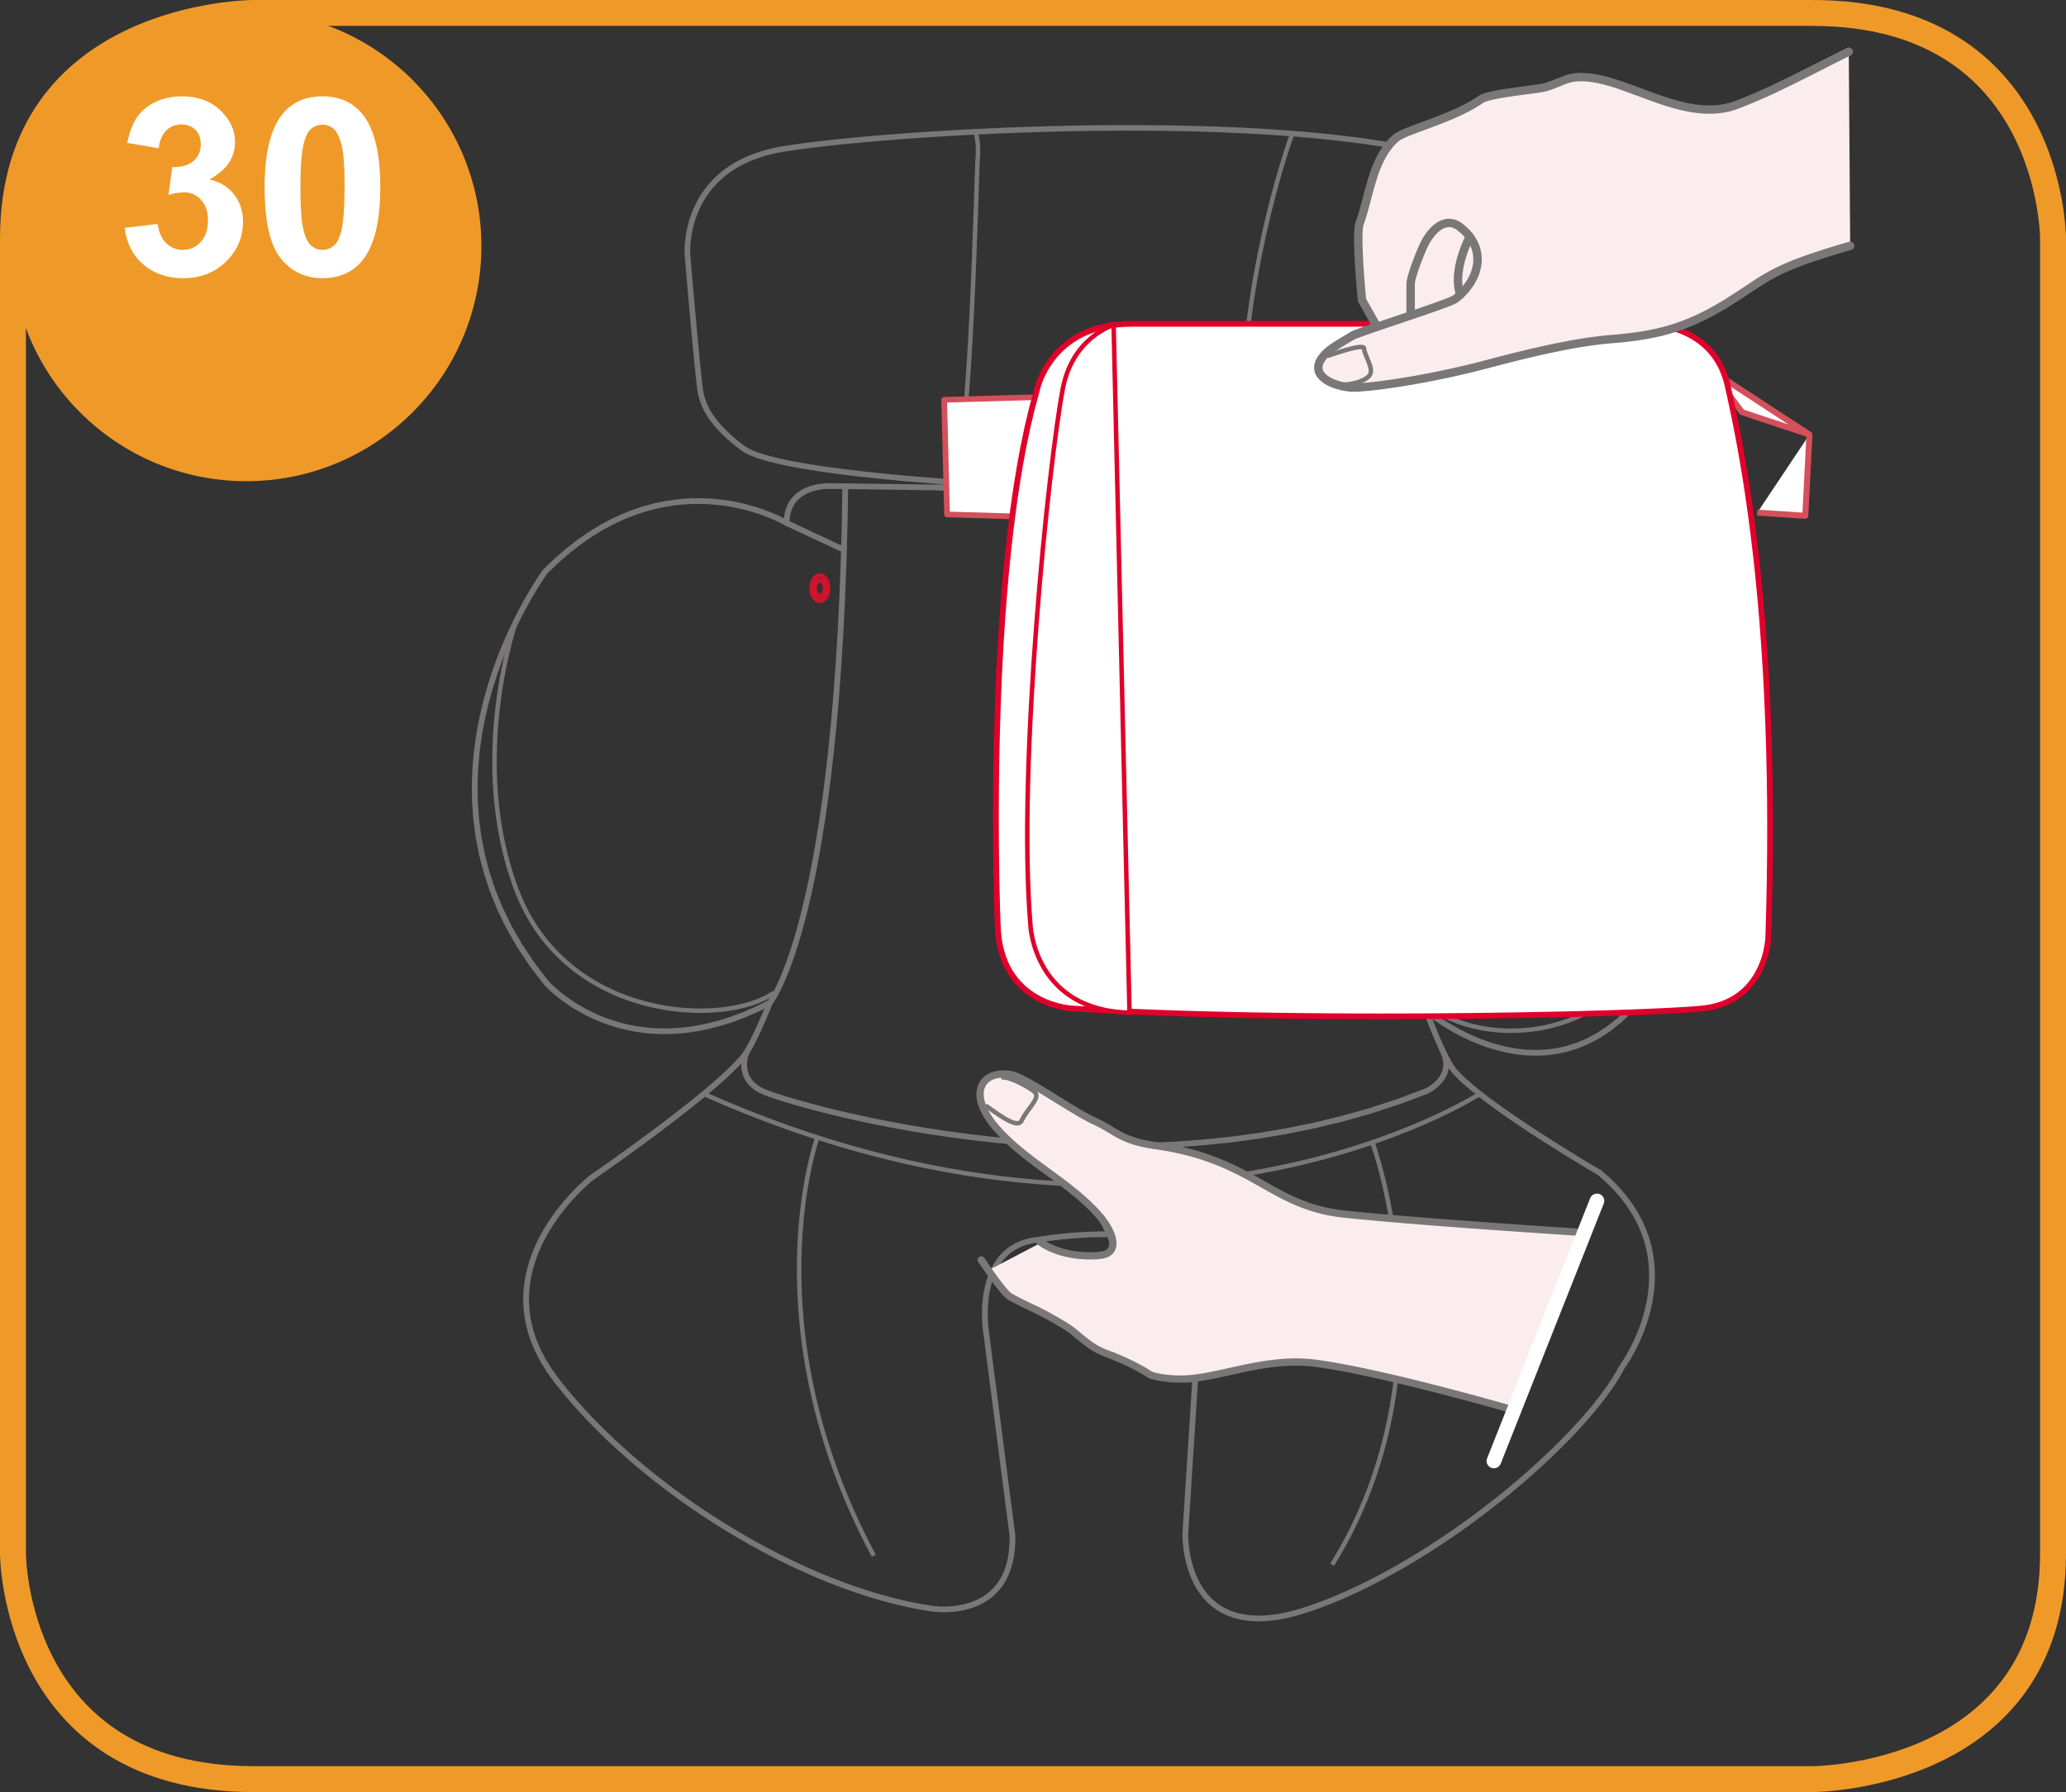
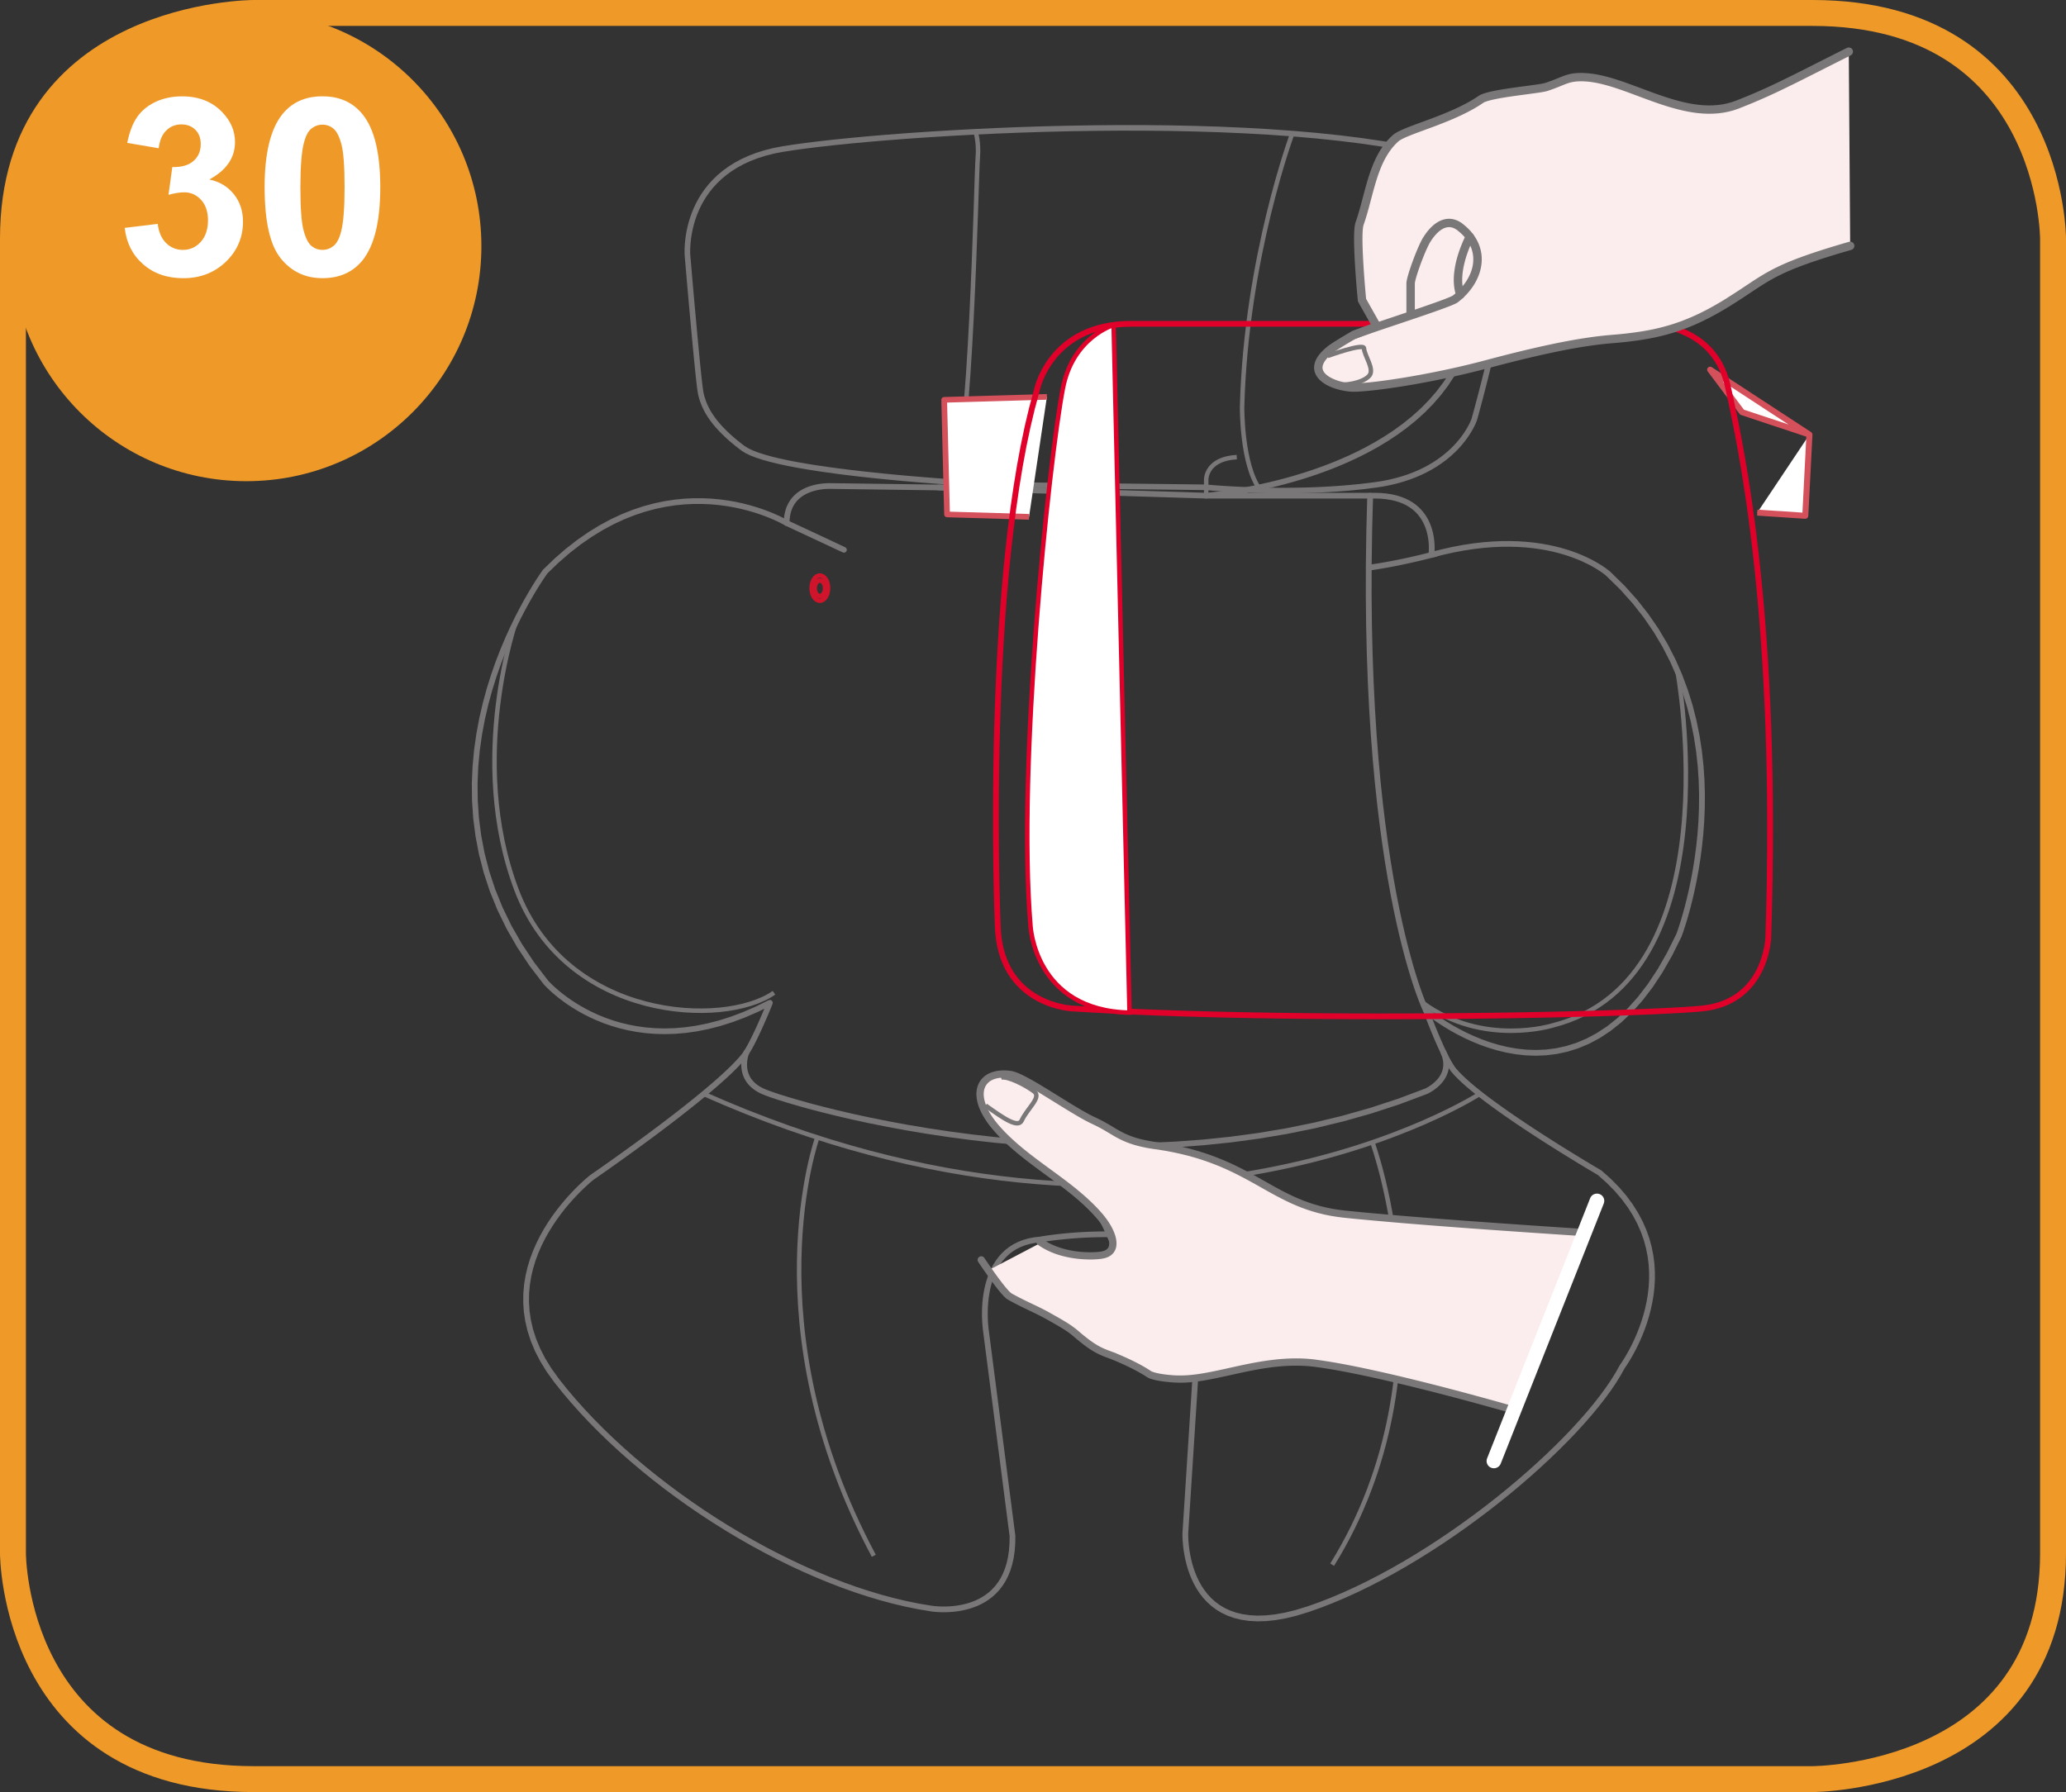
<svg xmlns="http://www.w3.org/2000/svg" xml:space="preserve" width="35.153mm" height="30.5mm" version="1.1" style="shape-rendering:geometricPrecision; text-rendering:geometricPrecision; image-rendering:optimizeQuality; fill-rule:evenodd; clip-rule:evenodd" viewBox="0 0 1506.57 1307.15">
  <rect x="0" y="0" width="1506.57" height="1307.15" fill="#333333" stroke="none" />
  <defs>
    <style type="text/css">
   
    .str3 {stroke:#EF9A28;stroke-width:18.9;stroke-miterlimit:4}
    .str2 {stroke:#E1002A;stroke-width:3.27;stroke-miterlimit:22.926}
    .str1 {stroke:#CF142B;stroke-width:3.27;stroke-miterlimit:22.926}
    .str0 {stroke:#797777;stroke-width:3.27;stroke-miterlimit:22.926}
    .fil1 {fill:none;fill-rule:nonzero}
    .fil5 {fill:#E1002A;fill-rule:nonzero}
    .fil3 {fill:white;fill-rule:nonzero}
    .fil6 {fill:#EF9A28;fill-rule:nonzero}
    .fil2 {fill:#FBEDEE;fill-rule:nonzero}
    .fil4 {fill:#D4505A;fill-rule:nonzero}
    .fil0 {fill:#797777;fill-rule:nonzero}
   
  </style>
  </defs>
  <g id="Слой_x0020_1">
    <g>
      <path class="fil0" d="M1002.74 351.64l0.57 4.03 0 0 -5.61 0.73 -5.62 0.65 -5.62 0.57 -5.61 0.49 -5.58 0.42 -5.55 0.36 -5.49 0.3 -5.44 0.24 -5.37 0.18 -5.27 0.13 -5.18 0.08 -5.06 0.04 -4.94 0 -4.8 -0.03 -4.65 -0.07 -4.49 -0.09 -4.32 -0.12 -4.13 -0.14 -3.93 -0.16 -3.71 -0.17 -3.49 -0.18 -3.25 -0.18 -3 -0.18 -2.74 -0.18 -2.46 -0.18 -2.18 -0.16 -1.88 -0.15 -1.56 -0.13 -1.25 -0.11 -0.9 -0.08 -0.55 -0.05 -0.2 -0.02 0.41 -4.05 0.17 0.01 0.54 0.05 0.89 0.08 1.23 0.11 1.55 0.13 1.86 0.15 2.16 0.16 2.45 0.17 2.73 0.18 2.98 0.18 3.24 0.18 3.47 0.18 3.69 0.17 3.9 0.16 4.1 0.14 4.29 0.12 4.47 0.09 4.62 0.07 4.77 0.03 4.91 0 5.03 -0.04 5.14 -0.08 5.24 -0.12 5.32 -0.18 5.4 -0.24 5.45 -0.3 5.51 -0.36 5.53 -0.42 5.56 -0.49 5.57 -0.56 5.56 -0.64 5.55 -0.72 0 0zm0 0c1.12,-0.15 2.16,0.63 2.32,1.74 0.15,1.11 -0.63,2.14 -1.75,2.29l-0.57 -4.03zm70.4 -46.44l3.96 1.1 -0.02 0.06 -0.06 0.17 -0.13 0.37 -0.22 0.58 -0.31 0.77 -0.42 0.96 -0.53 1.13 -0.64 1.29 -0.76 1.42 -0.89 1.56 -1.02 1.67 -1.16 1.78 -1.31 1.87 -1.46 1.95 -1.62 2.01 -1.78 2.06 -1.95 2.1 -2.13 2.12 -2.32 2.13 -2.51 2.13 -2.7 2.11 -2.9 2.08 -3.11 2.04 -3.33 1.98 -3.54 1.91 -3.78 1.83 -4 1.72 -4.24 1.62 -4.49 1.5 -4.73 1.36 -4.99 1.2 -5.25 1.05 -5.51 0.87 -0.57 -4.03 5.35 -0.84 5.08 -1.01 4.83 -1.17 4.56 -1.31 4.32 -1.44 4.08 -1.55 3.84 -1.65 3.61 -1.75 3.39 -1.83 3.17 -1.89 2.97 -1.94 2.76 -1.98 2.57 -2.01 2.38 -2.02 2.2 -2.02 2.02 -2.01 1.85 -1.98 1.68 -1.95 1.53 -1.89 1.38 -1.83 1.23 -1.76 1.09 -1.68 0.96 -1.57 0.83 -1.45 0.71 -1.33 0.6 -1.19 0.48 -1.03 0.37 -0.87 0.29 -0.69 0.19 -0.5 0.11 -0.3 0.02 -0.06 -0.02 0.06zm0.02 -0.06c0.34,-1.07 1.5,-1.66 2.58,-1.33 1.08,0.33 1.68,1.48 1.34,2.55l-3.92 -1.23zm26.35 -128.87l4.11 0.2 0 0 -0.27 4.22 -0.39 4.44 -0.5 4.64 -0.61 4.81 -0.7 4.97 -0.78 5.1 -0.87 5.21 -0.94 5.29 -1 5.35 -1.05 5.39 -1.1 5.4 -1.14 5.4 -1.16 5.36 -1.18 5.31 -1.2 5.22 -1.19 5.12 -1.18 5 -1.18 4.84 -1.14 4.67 -1.12 4.47 -1.08 4.25 -1.02 4 -0.97 3.74 -0.9 3.44 -0.83 3.12 -0.75 2.79 -0.66 2.42 -0.55 2.04 -0.45 1.62 -0.33 1.2 -0.21 0.73 -0.07 0.25 -3.96 -1.1 0.07 -0.24 0.21 -0.72 0.33 -1.19 0.45 -1.62 0.55 -2.03 0.66 -2.41 0.74 -2.78 0.83 -3.12 0.9 -3.43 0.96 -3.72 1.02 -3.99 1.08 -4.24 1.11 -4.46 1.14 -4.66 1.17 -4.83 1.18 -4.98 1.19 -5.1 1.19 -5.2 1.17 -5.29 1.16 -5.34 1.13 -5.37 1.1 -5.37 1.04 -5.36 0.99 -5.32 0.93 -5.25 0.86 -5.16 0.78 -5.05 0.69 -4.91 0.6 -4.75 0.49 -4.56 0.38 -4.35 0.26 -4.11 0 0zm0 0c0.05,-1.12 1.02,-1.98 2.15,-1.93 1.13,0.05 2.01,1.01 1.95,2.13l-4.11 -0.2zm-36.11 -57.05l1.21 -3.89 0.17 0.06 0.15 0.06 0.36 0.16 0.56 0.25 0.76 0.35 0.93 0.46 1.09 0.57 1.23 0.67 1.36 0.78 1.48 0.9 1.58 1.01 1.66 1.12 1.74 1.24 1.79 1.37 1.83 1.5 1.86 1.62 1.86 1.74 1.86 1.88 1.84 2.01 1.8 2.15 1.75 2.28 1.69 2.43 1.6 2.57 1.51 2.72 1.39 2.86 1.26 3.02 1.12 3.16 0.96 3.31 0.78 3.47 0.59 3.62 0.38 3.78 0.15 3.93 -0.08 4.08 -4.11 -0.2 0.08 -3.85 -0.15 -3.68 -0.36 -3.54 -0.54 -3.38 -0.73 -3.23 -0.89 -3.09 -1.04 -2.94 -1.17 -2.8 -1.29 -2.67 -1.41 -2.53 -1.5 -2.4 -1.58 -2.27 -1.64 -2.14 -1.68 -2.01 -1.73 -1.89 -1.75 -1.77 -1.76 -1.65 -1.74 -1.52 -1.73 -1.41 -1.69 -1.29 -1.64 -1.17 -1.57 -1.06 -1.49 -0.95 -1.39 -0.84 -1.29 -0.74 -1.16 -0.63 -1.02 -0.52 -0.86 -0.42 -0.69 -0.33 -0.51 -0.23 -0.3 -0.12 -0.08 -0.03 0.17 0.06zm-0.17 -0.06c-1.05,-0.42 -1.56,-1.61 -1.13,-2.65 0.42,-1.04 1.62,-1.54 2.67,-1.12l-1.54 3.77zm-491.81 -8.49l-0.68 -4.01 0 0 7.74 -1.2 8.91 -1.22 10.01 -1.23 11.04 -1.23 12.01 -1.21 12.91 -1.2 13.74 -1.15 14.51 -1.11 15.21 -1.05 15.84 -0.97 16.41 -0.9 16.91 -0.8 17.33 -0.69 17.7 -0.58 17.99 -0.44 18.21 -0.3 18.38 -0.15 18.47 0.01 18.49 0.19 18.45 0.38 18.33 0.58 18.16 0.79 17.92 1.01 17.6 1.25 17.22 1.49 16.78 1.76 16.27 2.03 15.68 2.31 15.04 2.61 14.33 2.91 13.55 3.23 12.7 3.57 -1.21 3.89 -12.53 -3.52 -13.4 -3.2 -14.2 -2.89 -14.93 -2.58 -15.59 -2.3 -16.18 -2.01 -16.7 -1.75 -17.16 -1.49 -17.54 -1.24 -17.86 -1.01 -18.11 -0.79 -18.29 -0.57 -18.4 -0.38 -18.45 -0.19 -18.42 -0.01 -18.34 0.15 -18.18 0.3 -17.96 0.44 -17.66 0.57 -17.31 0.69 -16.87 0.8 -16.38 0.9 -15.81 0.97 -15.18 1.05 -14.48 1.11 -13.72 1.15 -12.87 1.19 -11.98 1.21 -11 1.23 -9.96 1.23 -8.85 1.21 -7.67 1.19 0 0zm0 0c-1.12,0.18 -2.18,-0.56 -2.37,-1.67 -0.18,-1.11 0.57,-2.16 1.69,-2.34l0.68 4.01zm-68.01 75.94l-4.1 0.34 0 0.01 -0.02 -0.24 -0.03 -0.57 -0.04 -0.94 -0.02 -1.26 0 -1.55 0.05 -1.83 0.12 -2.1 0.19 -2.32 0.29 -2.54 0.4 -2.74 0.53 -2.9 0.68 -3.06 0.84 -3.18 1.02 -3.29 1.21 -3.38 1.42 -3.43 1.65 -3.48 1.9 -3.5 2.16 -3.49 2.44 -3.46 2.73 -3.41 3.05 -3.34 3.37 -3.24 3.72 -3.12 4.07 -2.98 4.44 -2.81 4.83 -2.63 5.22 -2.41 5.64 -2.18 6.07 -1.92 6.51 -1.65 6.97 -1.35 0.68 4.01 -6.75 1.31 -6.28 1.59 -5.83 1.85 -5.4 2.09 -4.98 2.3 -4.59 2.49 -4.2 2.67 -3.85 2.82 -3.5 2.94 -3.18 3.06 -2.87 3.14 -2.58 3.21 -2.3 3.26 -2.03 3.29 -1.8 3.3 -1.56 3.28 -1.35 3.25 -1.15 3.2 -0.96 3.12 -0.79 3.03 -0.64 2.91 -0.51 2.76 -0.38 2.6 -0.28 2.41 -0.18 2.21 -0.11 1.98 -0.05 1.73 -0 1.46 0.02 1.17 0.04 0.84 0.03 0.52 0.01 0.13 0 0.01zm0 -0.01c0.1,1.12 -0.74,2.11 -1.86,2.21 -1.13,0.1 -2.13,-0.72 -2.23,-1.84l4.1 -0.37zm9.6 99.72l-3.99 0.94 0 0 -0.22 -1.09 -0.23 -1.48 -0.26 -1.89 -0.28 -2.27 -0.3 -2.63 -0.33 -2.97 -0.34 -3.27 -0.36 -3.53 -0.38 -3.77 -0.39 -3.97 -0.4 -4.14 -0.41 -4.29 -0.41 -4.38 -0.42 -4.47 -0.42 -4.5 -0.41 -4.52 -0.41 -4.5 -0.4 -4.44 -0.39 -4.35 -0.38 -4.23 -0.36 -4.08 -0.34 -3.9 -0.32 -3.68 -0.3 -3.42 -0.27 -3.15 -0.24 -2.84 -0.21 -2.48 -0.18 -2.11 -0.15 -1.69 -0.1 -1.25 -0.07 -0.77 -0.02 -0.27 4.1 -0.34 0.02 0.26 0.07 0.78 0.1 1.25 0.15 1.69 0.18 2.11 0.21 2.48 0.24 2.83 0.27 3.15 0.3 3.42 0.32 3.68 0.34 3.9 0.36 4.08 0.38 4.23 0.39 4.35 0.4 4.44 0.41 4.49 0.41 4.52 0.41 4.5 0.42 4.46 0.41 4.38 0.41 4.28 0.4 4.14 0.39 3.96 0.38 3.76 0.36 3.52 0.34 3.25 0.33 2.95 0.3 2.61 0.28 2.24 0.25 1.83 0.21 1.37 0.16 0.83 0 0zm0 0c0.26,1.09 -0.42,2.19 -1.52,2.45 -1.1,0.26 -2.21,-0.42 -2.47,-1.51l3.99 -0.94zm30.08 39.03l-2.48 3.25 0 0 -2.33 -1.77 -2.21 -1.74 -2.09 -1.72 -1.98 -1.68 -1.86 -1.65 -1.76 -1.63 -1.65 -1.6 -1.55 -1.56 -1.46 -1.53 -1.37 -1.51 -1.27 -1.47 -1.19 -1.44 -1.11 -1.41 -1.03 -1.39 -0.94 -1.35 -0.88 -1.32 -0.81 -1.29 -0.74 -1.26 -0.68 -1.23 -0.62 -1.19 -0.57 -1.16 -0.51 -1.13 -0.46 -1.09 -0.42 -1.05 -0.38 -1.03 -0.34 -0.98 -0.3 -0.95 -0.27 -0.91 -0.24 -0.87 -0.22 -0.83 -0.2 -0.79 -0.18 -0.75 3.99 -0.94 0.18 0.72 0.19 0.75 0.21 0.78 0.23 0.81 0.25 0.84 0.28 0.87 0.3 0.9 0.34 0.93 0.39 0.97 0.42 1 0.47 1.03 0.52 1.07 0.57 1.1 0.62 1.14 0.69 1.16 0.75 1.2 0.82 1.23 0.89 1.27 0.96 1.3 1.04 1.34 1.13 1.37 1.21 1.41 1.3 1.44 1.4 1.47 1.49 1.5 1.59 1.54 1.7 1.57 1.8 1.6 1.92 1.63 2.03 1.67 2.15 1.69 2.27 1.73 0 0zm0 0c0.9,0.67 1.08,1.95 0.4,2.85 -0.68,0.9 -1.98,1.07 -2.88,0.4l2.48 -3.25zm183.57 26.25l-0.05 4.07 -0.08 -0 -0.46 -0.02 -1.35 -0.07 -2.16 -0.12 -2.95 -0.16 -3.67 -0.21 -4.33 -0.26 -4.94 -0.31 -5.5 -0.36 -6.01 -0.41 -6.45 -0.46 -6.86 -0.51 -7.2 -0.57 -7.49 -0.62 -7.72 -0.67 -7.91 -0.73 -8.04 -0.78 -8.11 -0.84 -8.13 -0.89 -8.1 -0.95 -8.02 -1.01 -7.87 -1.07 -7.69 -1.12 -7.44 -1.18 -7.14 -1.24 -6.79 -1.31 -6.39 -1.37 -5.94 -1.44 -5.43 -1.5 -4.88 -1.58 -4.29 -1.65 -3.66 -1.76 -2.99 -1.89 2.48 -3.25 2.5 1.58 3.3 1.58 4.03 1.56 4.68 1.51 5.28 1.47 5.82 1.4 6.29 1.35 6.72 1.29 7.08 1.23 7.38 1.17 7.64 1.11 7.84 1.06 7.98 1.01 8.07 0.94 8.1 0.89 8.09 0.84 8.02 0.78 7.89 0.73 7.71 0.67 7.47 0.62 7.18 0.57 6.84 0.51 6.45 0.45 6 0.41 5.49 0.36 4.93 0.31 4.32 0.26 3.65 0.21 2.94 0.16 2.16 0.12 1.34 0.07 0.45 0.02 -0.08 -0zm0.08 0c1.13,0.05 2.01,1.01 1.95,2.13 -0.06,1.12 -1.02,1.98 -2.16,1.93l0.21 -4.06zm152.89 5.88l-153.02 -1.82 0.05 -4.07 153.02 1.82 0.18 0.01 -0.23 4.06zm0.05 -4.07c1.13,0.01 2.04,0.94 2.03,2.06 -0.01,1.12 -0.95,2.02 -2.08,2.01l0.05 -4.07z" />
    </g>
    <g>
      <path class="fil1 str0" d="M711.34 95.83c0,0 2.67,7.74 1.66,19.32 -1.02,11.58 -4.96,218.75 -18.35,237.58" />
    </g>
    <g>
      <path class="fil1 str0" d="M942.6 96.74c0,0 -33.93,90.39 -36.85,200.15 0,0 -0.37,42.47 13.15,60.31" />
    </g>
    <g>
      <path class="fil0" d="M725.27 354.04c1.16,0.01 2.09,0.96 2.07,2.11 -0.01,1.15 -0.97,2.07 -2.13,2.05l0.06 -4.17zm-119.02 -1.61l119.02 1.61 -0.06 4.17 -119.02 -1.61 -0.11 -0 0.17 -4.16zm-0.06 4.17c-1.16,-0.01 -2.09,-0.96 -2.07,-2.11 0.01,-1.15 0.97,-2.07 2.13,-2.05l-0.06 4.17zm-33.66 26.69l2.21 -3.55 -3.21 1.77 0.1 -2.79 0.29 -2.63 0.48 -2.46 0.64 -2.3 0.8 -2.14 0.95 -1.98 1.08 -1.83 1.2 -1.68 1.3 -1.53 1.4 -1.38 1.46 -1.25 1.53 -1.12 1.57 -0.99 1.6 -0.87 1.62 -0.77 1.63 -0.66 1.62 -0.57 1.6 -0.48 1.57 -0.41 1.53 -0.33 1.47 -0.27 1.41 -0.21 1.33 -0.16 1.24 -0.12 1.15 -0.08 1.04 -0.05 0.91 -0.02 0.77 -0 0.63 0 0.48 0.01 0.29 0.01 0.14 0.01 -0.28 4.16 -0.05 0 -0.25 -0.01 -0.4 -0.01 -0.56 -0 -0.7 0 -0.83 0.02 -0.93 0.04 -1.05 0.07 -1.14 0.11 -1.22 0.15 -1.28 0.2 -1.34 0.25 -1.38 0.3 -1.41 0.37 -1.43 0.43 -1.43 0.51 -1.42 0.59 -1.41 0.67 -1.38 0.75 -1.34 0.84 -1.28 0.94 -1.23 1.05 -1.16 1.15 -1.08 1.26 -0.99 1.38 -0.9 1.51 -0.79 1.65 -0.68 1.8 -0.55 1.96 -0.41 2.13 -0.25 2.31 -0.09 2.5 -3.21 1.77zm3.21 -1.77c0,1.15 -0.94,2.08 -2.1,2.08 -1.16,0 -2.1,-0.93 -2.1,-2.08l4.21 0zm-176.52 36.65l-3.39 -2.46 0.19 -0.23 8.33 -8.02 8.32 -7.22 8.29 -6.45 8.25 -5.72 8.19 -5.02 8.12 -4.36 8.03 -3.73 7.91 -3.14 7.79 -2.58 7.64 -2.06 7.48 -1.58 7.3 -1.13 7.11 -0.72 6.89 -0.34 6.66 -0 6.42 0.3 6.15 0.56 5.88 0.79 5.58 0.98 5.26 1.14 4.94 1.26 4.59 1.35 4.24 1.38 3.87 1.4 3.47 1.37 3.06 1.31 2.64 1.2 2.2 1.08 1.75 0.9 1.28 0.69 0.78 0.45 0.3 0.18 -2.21 3.55 -0.21 -0.12 -0.72 -0.42 -1.2 -0.65 -1.66 -0.86 -2.12 -1.03 -2.55 -1.16 -2.96 -1.26 -3.36 -1.33 -3.75 -1.35 -4.11 -1.34 -4.46 -1.3 -4.8 -1.22 -5.11 -1.11 -5.42 -0.96 -5.7 -0.77 -5.97 -0.54 -6.22 -0.29 -6.45 0 -6.69 0.33 -6.88 0.69 -7.08 1.1 -7.25 1.53 -7.41 2 -7.56 2.5 -7.69 3.05 -7.8 3.63 -7.9 4.24 -7.99 4.9 -8.06 5.58 -8.11 6.31 -8.16 7.08 -8.17 7.87 0.19 -0.23zm-0.19 0.23c-0.81,0.82 -2.15,0.84 -2.97,0.03 -0.83,-0.8 -0.84,-2.13 -0.03,-2.95l3.01 2.91zm0.64 296.82l-3.2 2.71 -0.04 -0.04 -10.34 -13.52 -9.03 -13.58 -7.79 -13.6 -6.61 -13.6 -5.5 -13.56 -4.44 -13.49 -3.45 -13.38 -2.53 -13.25 -1.67 -13.08 -0.87 -12.87 -0.14 -12.63 0.53 -12.38 1.13 -12.07 1.66 -11.74 2.13 -11.38 2.55 -10.99 2.88 -10.56 3.17 -10.11 3.38 -9.62 3.53 -9.11 3.62 -8.56 3.64 -7.98 3.6 -7.37 3.5 -6.72 3.32 -6.05 3.09 -5.36 2.79 -4.62 2.43 -3.85 2 -3.06 1.52 -2.23 0.96 -1.36 0.36 -0.49 3.39 2.46 -0.3 0.42 -0.93 1.32 -1.48 2.18 -1.97 3 -2.39 3.78 -2.75 4.55 -3.05 5.28 -3.28 5.97 -3.45 6.64 -3.55 7.28 -3.6 7.87 -3.57 8.45 -3.49 8.99 -3.34 9.49 -3.12 9.96 -2.85 10.41 -2.51 10.83 -2.1 11.2 -1.64 11.55 -1.11 11.87 -0.52 12.15 0.14 12.41 0.86 12.63 1.63 12.83 2.48 12.99 3.39 13.13 4.36 13.23 5.4 13.31 6.49 13.35 7.65 13.36 8.88 13.35 10.18 13.3 -0.04 -0.04zm0.04 0.04c0.73,0.89 0.59,2.21 -0.31,2.93 -0.9,0.72 -2.23,0.58 -2.96,-0.31l3.27 -2.62zm163.65 16.94l-3.92 -1.53 2.94 2.61 -9.67 4.78 -9.42 4.09 -9.16 3.43 -8.9 2.81 -8.64 2.22 -8.37 1.67 -8.1 1.15 -7.82 0.66 -7.54 0.22 -7.26 -0.19 -6.97 -0.57 -6.68 -0.91 -6.38 -1.22 -6.08 -1.48 -5.78 -1.72 -5.48 -1.91 -5.16 -2.08 -4.85 -2.2 -4.54 -2.29 -4.22 -2.35 -3.9 -2.37 -3.57 -2.34 -3.25 -2.3 -2.93 -2.21 -2.59 -2.09 -2.25 -1.92 -1.92 -1.73 -1.58 -1.5 -1.24 -1.23 -0.9 -0.93 -0.54 -0.59 -0.21 -0.24 3.2 -2.71 0.14 0.15 0.5 0.54 0.83 0.87 1.17 1.17 1.5 1.43 1.85 1.65 2.17 1.85 2.5 2.01 2.82 2.13 3.14 2.22 3.45 2.27 3.77 2.29 4.08 2.27 4.38 2.22 4.69 2.13 4.98 2.01 5.29 1.85 5.58 1.66 5.88 1.43 6.17 1.17 6.45 0.88 6.74 0.55 7.02 0.18 7.3 -0.21 7.59 -0.65 7.86 -1.12 8.13 -1.63 8.41 -2.16 8.68 -2.74 8.96 -3.36 9.22 -4 9.49 -4.69 2.94 2.61zm-2.94 -2.61c1.02,-0.54 2.3,-0.15 2.85,0.87 0.54,1.02 0.15,2.28 -0.87,2.82l-1.97 -3.69zm-16.12 41.75l-3.3 -2.59 0 0 0.58 -0.77 0.63 -0.91 0.66 -1.02 0.69 -1.13 0.72 -1.23 0.74 -1.32 0.75 -1.39 0.76 -1.46 0.77 -1.51 0.78 -1.56 0.78 -1.59 0.77 -1.61 0.77 -1.63 0.76 -1.63 0.74 -1.63 0.73 -1.62 0.71 -1.59 0.69 -1.56 0.66 -1.51 0.63 -1.47 0.6 -1.4 0.56 -1.32 0.52 -1.25 0.48 -1.15 0.44 -1.06 0.39 -0.95 0.34 -0.82 0.28 -0.69 0.23 -0.56 0.17 -0.41 0.1 -0.25 0.03 -0.08 3.92 1.53 -0.03 0.09 -0.11 0.26 -0.17 0.42 -0.23 0.56 -0.29 0.7 -0.34 0.84 -0.39 0.95 -0.44 1.07 -0.48 1.16 -0.53 1.26 -0.57 1.34 -0.6 1.41 -0.64 1.47 -0.66 1.53 -0.69 1.57 -0.72 1.61 -0.74 1.63 -0.75 1.65 -0.77 1.65 -0.78 1.65 -0.78 1.65 -0.79 1.62 -0.78 1.59 -0.79 1.55 -0.79 1.49 -0.78 1.44 -0.77 1.38 -0.75 1.3 -0.74 1.22 -0.73 1.13 -0.72 1.03 -0.7 0.93 0 0zm0 0c-0.72,0.9 -2.05,1.05 -2.96,0.34 -0.91,-0.71 -1.06,-2.03 -0.34,-2.93l3.3 2.59zm-111.22 88.98l-2.59 -3.28 0.09 -0.07 0.26 -0.18 0.74 -0.51 1.21 -0.84 1.64 -1.14 2.05 -1.43 2.43 -1.7 2.77 -1.95 3.09 -2.19 3.39 -2.41 3.65 -2.61 3.89 -2.79 4.09 -2.96 4.27 -3.11 4.42 -3.24 4.54 -3.36 4.64 -3.46 4.7 -3.54 4.74 -3.6 4.74 -3.64 4.72 -3.68 4.67 -3.69 4.59 -3.68 4.49 -3.66 4.35 -3.61 4.18 -3.56 3.99 -3.48 3.77 -3.39 3.51 -3.27 3.23 -3.14 2.92 -2.99 2.58 -2.81 2.2 -2.62 3.3 2.59 -2.33 2.76 -2.68 2.93 -3 3.07 -3.3 3.21 -3.57 3.32 -3.82 3.43 -4.03 3.52 -4.22 3.58 -4.38 3.65 -4.51 3.68 -4.62 3.7 -4.69 3.7 -4.74 3.69 -4.76 3.66 -4.75 3.61 -4.71 3.55 -4.65 3.47 -4.56 3.37 -4.43 3.25 -4.29 3.12 -4.1 2.97 -3.9 2.8 -3.66 2.61 -3.39 2.42 -3.1 2.2 -2.78 1.96 -2.43 1.7 -2.05 1.43 -1.65 1.15 -1.21 0.84 -0.75 0.52 -0.26 0.18 0.09 -0.07zm-0.09 0.07c-0.95,0.65 -2.27,0.42 -2.93,-0.52 -0.66,-0.94 -0.42,-2.25 0.53,-2.9l2.4 3.42zm-25.62 145.08l-3.34 2.54 0 0 -5.46 -7.58 -4.62 -7.51 -3.83 -7.43 -3.06 -7.35 -2.35 -7.24 -1.67 -7.13 -1.05 -6.99 -0.45 -6.85 0.09 -6.69 0.58 -6.52 1.04 -6.35 1.45 -6.15 1.8 -5.95 2.13 -5.73 2.4 -5.5 2.62 -5.28 2.8 -5.03 2.94 -4.78 3.03 -4.51 3.09 -4.24 3.09 -3.96 3.05 -3.67 2.97 -3.37 2.85 -3.06 2.67 -2.74 2.46 -2.4 2.21 -2.07 1.91 -1.72 1.56 -1.36 1.18 -0.99 0.75 -0.6 0.28 -0.22 2.59 3.28 -0.21 0.17 -0.7 0.57 -1.13 0.94 -1.51 1.31 -1.85 1.67 -2.15 2.01 -2.4 2.34 -2.61 2.67 -2.77 2.98 -2.9 3.28 -2.97 3.57 -3 3.85 -3 4.13 -2.94 4.38 -2.85 4.63 -2.72 4.86 -2.53 5.09 -2.31 5.31 -2.04 5.51 -1.74 5.7 -1.38 5.88 -0.99 6.06 -0.56 6.21 -0.08 6.37 0.43 6.52 0.99 6.66 1.59 6.79 2.25 6.91 2.94 7.04 3.67 7.15 4.47 7.25 5.29 7.34 0 0zm0 0c0.71,0.91 0.53,2.22 -0.39,2.92 -0.92,0.7 -2.25,0.53 -2.95,-0.39l3.34 -2.54zm271.53 165.66l-0.75 4.1 0.06 0.01 -8.91 -1.5 -9.02 -1.83 -9.13 -2.16 -9.23 -2.47 -9.3 -2.78 -9.37 -3.08 -9.41 -3.36 -9.45 -3.63 -9.48 -3.9 -9.48 -4.17 -9.48 -4.41 -9.45 -4.65 -9.42 -4.89 -9.37 -5.11 -9.3 -5.31 -9.23 -5.52 -9.13 -5.71 -9.03 -5.9 -8.9 -6.08 -8.77 -6.24 -8.62 -6.4 -8.45 -6.54 -8.27 -6.69 -8.08 -6.81 -7.87 -6.93 -7.65 -7.05 -7.41 -7.15 -7.16 -7.24 -6.89 -7.32 -6.61 -7.4 -6.32 -7.47 -6 -7.52 3.34 -2.54 5.93 7.43 6.24 7.38 6.54 7.32 6.82 7.24 7.09 7.17 7.34 7.08 7.57 6.98 7.8 6.87 8.01 6.76 8.2 6.63 8.39 6.49 8.55 6.35 8.7 6.2 8.83 6.03 8.95 5.85 9.06 5.67 9.16 5.47 9.23 5.28 9.29 5.07 9.34 4.84 9.37 4.61 9.39 4.38 9.4 4.13 9.38 3.87 9.36 3.6 9.32 3.33 9.26 3.04 9.19 2.74 9.11 2.44 9 2.13 8.89 1.81 8.76 1.47 0.06 0.01zm-0.06 -0.01c1.14,0.17 1.93,1.24 1.76,2.37 -0.17,1.14 -1.25,1.92 -2.4,1.75l0.63 -4.12zm57.38 -50.62l4.17 -0.53 0.02 0.23 -0.08 5.89 -0.43 5.48 -0.75 5.09 -1.07 4.7 -1.35 4.33 -1.62 3.98 -1.87 3.63 -2.09 3.3 -2.28 2.98 -2.46 2.67 -2.6 2.38 -2.72 2.09 -2.82 1.83 -2.89 1.58 -2.92 1.35 -2.94 1.13 -2.94 0.93 -2.91 0.75 -2.86 0.59 -2.79 0.44 -2.7 0.32 -2.58 0.2 -2.44 0.11 -2.28 0.03 -2.1 -0.03 -1.9 -0.09 -1.67 -0.11 -1.42 -0.13 -1.15 -0.13 -0.86 -0.12 -0.54 -0.08 -0.22 -0.04 0.75 -4.1 0.13 0.02 0.47 0.07 0.78 0.1 1.07 0.12 1.33 0.12 1.57 0.11 1.79 0.08 1.98 0.03 2.16 -0.03 2.3 -0.1 2.42 -0.19 2.53 -0.3 2.61 -0.42 2.67 -0.55 2.7 -0.7 2.71 -0.86 2.7 -1.04 2.67 -1.23 2.61 -1.43 2.54 -1.65 2.45 -1.88 2.34 -2.13 2.2 -2.4 2.06 -2.68 1.89 -2.98 1.7 -3.3 1.48 -3.65 1.25 -4.01 1 -4.38 0.71 -4.79 0.4 -5.2 0.08 -5.64 0.02 0.23zm-0.02 -0.23c-0.02,-1.15 0.91,-2.1 2.07,-2.12 1.16,-0.02 2.12,0.9 2.14,2.05l-4.21 0.07zm-15.38 -151.61l19.57 151.31 -4.17 0.53 -19.57 -151.31 4.17 -0.55 0 0.02zm-4.17 0.53c-0.15,-1.14 0.67,-2.19 1.82,-2.33 1.15,-0.15 2.21,0.66 2.35,1.8l-4.17 0.53zm41.93 -67.17l0.75 4.1 -0.23 0.03 -4.25 0.45 -3.91 0.76 -3.59 1.03 -3.29 1.29 -3.01 1.53 -2.74 1.74 -2.49 1.94 -2.26 2.13 -2.04 2.28 -1.83 2.43 -1.63 2.55 -1.44 2.66 -1.26 2.74 -1.09 2.81 -0.93 2.85 -0.78 2.87 -0.65 2.87 -0.52 2.85 -0.41 2.8 -0.3 2.73 -0.21 2.64 -0.13 2.52 -0.06 2.39 -0 2.22 0.04 2.05 0.07 1.84 0.1 1.61 0.1 1.37 0.1 1.09 0.09 0.8 0.06 0.5 0.02 0.14 -4.17 0.57 -0.03 -0.21 -0.07 -0.54 -0.09 -0.87 -0.1 -1.16 -0.11 -1.43 -0.1 -1.69 -0.08 -1.92 -0.04 -2.13 0 -2.32 0.06 -2.49 0.14 -2.63 0.22 -2.76 0.32 -2.86 0.43 -2.94 0.56 -3 0.69 -3.04 0.84 -3.06 1 -3.06 1.18 -3.03 1.37 -2.98 1.58 -2.91 1.79 -2.81 2.03 -2.7 2.28 -2.55 2.53 -2.38 2.8 -2.18 3.08 -1.96 3.38 -1.71 3.66 -1.44 3.97 -1.14 4.27 -0.83 4.59 -0.49 -0.23 0.03zm0.23 -0.03c1.16,-0.08 2.16,0.79 2.24,1.94 0.08,1.14 -0.8,2.14 -1.96,2.22l-0.28 -4.16zm97.72 2.34l-1.66 3.82 0.26 0.09 -3.94 -1.04 -4.01 -0.92 -4.05 -0.81 -4.09 -0.7 -4.11 -0.6 -4.13 -0.5 -4.13 -0.41 -4.11 -0.33 -4.09 -0.24 -4.06 -0.17 -4.01 -0.1 -3.94 -0.04 -3.87 0.02 -3.79 0.07 -3.68 0.12 -3.58 0.15 -3.45 0.19 -3.31 0.22 -3.18 0.24 -3.01 0.26 -2.84 0.28 -2.66 0.27 -2.46 0.28 -2.25 0.27 -2.03 0.27 -1.8 0.24 -1.56 0.23 -1.3 0.19 -1.02 0.16 -0.74 0.12 -0.45 0.08 -0.15 0.02 -0.75 -4.1 0.17 -0.03 0.47 -0.08 0.78 -0.13 1.05 -0.16 1.32 -0.2 1.58 -0.23 1.83 -0.25 2.06 -0.27 2.28 -0.28 2.49 -0.28 2.69 -0.28 2.88 -0.28 3.06 -0.26 3.21 -0.25 3.36 -0.22 3.5 -0.19 3.63 -0.16 3.74 -0.12 3.84 -0.07 3.93 -0.02 4.01 0.04 4.08 0.1 4.13 0.18 4.17 0.24 4.2 0.33 4.21 0.42 4.23 0.51 4.22 0.61 4.2 0.72 4.17 0.83 4.13 0.94 4.08 1.07 0.26 0.09zm-0.26 -0.09c1.11,0.31 1.77,1.47 1.45,2.58 -0.32,1.11 -1.48,1.75 -2.6,1.44l1.15 -4.01zm19.99 61.57l-4.2 -0.27 0 -0.05 0.33 -4.48 0.18 -4.25 0.04 -4.02 -0.09 -3.8 -0.21 -3.59 -0.32 -3.38 -0.42 -3.18 -0.51 -2.97 -0.6 -2.79 -0.67 -2.6 -0.73 -2.42 -0.79 -2.25 -0.83 -2.08 -0.87 -1.92 -0.9 -1.76 -0.91 -1.62 -0.92 -1.47 -0.93 -1.34 -0.91 -1.2 -0.89 -1.07 -0.87 -0.95 -0.84 -0.84 -0.79 -0.73 -0.74 -0.63 -0.68 -0.53 -0.61 -0.44 -0.53 -0.35 -0.44 -0.27 -0.36 -0.2 -0.24 -0.13 -0.13 -0.06 0 -0 1.66 -3.82 0.13 0.06 0.26 0.12 0.37 0.19 0.47 0.27 0.58 0.35 0.66 0.45 0.74 0.54 0.81 0.63 0.87 0.74 0.92 0.85 0.96 0.96 0.99 1.09 1.02 1.22 1.02 1.35 1.03 1.48 1.02 1.63 1.01 1.78 0.98 1.92 0.95 2.09 0.9 2.25 0.85 2.42 0.78 2.59 0.71 2.76 0.63 2.95 0.54 3.14 0.44 3.33 0.34 3.53 0.22 3.74 0.09 3.94 -0.04 4.16 -0.18 4.38 -0.33 4.6 0 -0.05zm-0 0.05c-0.1,1.14 -1.12,1.99 -2.28,1.89 -1.16,-0.1 -2.01,-1.11 -1.91,-2.25l4.19 0.36zm-13.97 152.07l9.78 -152.38 4.2 0.27 -9.78 152.38 -4.2 -0.21 0 -0.06zm4.2 0.27c-0.07,1.14 -1.08,2.02 -2.23,1.95 -1.16,-0.07 -2.04,-1.07 -1.97,-2.21l4.2 0.27zm86.36 53.71l1.35 3.94 0 0 -8.49 2.6 -7.97 1.94 -7.46 1.32 -6.96 0.74 -6.5 0.18 -6.04 -0.33 -5.59 -0.82 -5.17 -1.26 -4.76 -1.68 -4.35 -2.05 -3.96 -2.39 -3.58 -2.67 -3.22 -2.93 -2.87 -3.13 -2.54 -3.3 -2.24 -3.42 -1.95 -3.51 -1.68 -3.55 -1.44 -3.56 -1.21 -3.53 -1.01 -3.46 -0.82 -3.36 -0.65 -3.22 -0.51 -3.03 -0.38 -2.82 -0.26 -2.57 -0.18 -2.28 -0.1 -1.95 -0.04 -1.59 -0.01 -1.19 0 -0.75 0.01 -0.3 4.21 0.15 -0.01 0.2 -0 0.69 0.01 1.12 0.04 1.5 0.09 1.86 0.17 2.18 0.25 2.45 0.36 2.7 0.48 2.9 0.62 3.06 0.78 3.18 0.95 3.28 1.14 3.33 1.35 3.34 1.58 3.33 1.8 3.26 2.07 3.15 2.34 3.03 2.62 2.86 2.93 2.66 3.25 2.43 3.59 2.16 3.96 1.87 4.35 1.53 4.77 1.17 5.21 0.76 5.67 0.32 6.15 -0.18 6.66 -0.7 7.18 -1.27 7.72 -1.88 8.28 -2.53 0 0zm0 0c1.1,-0.37 2.3,0.21 2.67,1.3 0.37,1.09 -0.22,2.27 -1.32,2.64l-1.35 -3.94zm228.32 -176.12l3.39 2.47 0.18 -0.28 -2.93 5.27 -3.39 5.46 -3.81 5.63 -4.23 5.79 -4.63 5.93 -5.01 6.05 -5.37 6.16 -5.72 6.26 -6.04 6.33 -6.36 6.38 -6.64 6.42 -6.93 6.44 -7.18 6.45 -7.43 6.44 -7.65 6.4 -7.86 6.35 -8.04 6.28 -8.22 6.2 -8.36 6.09 -8.5 5.97 -8.62 5.83 -8.72 5.67 -8.8 5.5 -8.87 5.3 -8.91 5.09 -8.95 4.86 -8.96 4.61 -8.95 4.35 -8.94 4.06 -8.9 3.76 -8.84 3.44 -8.77 3.1 -1.35 -3.94 8.64 -3.06 8.72 -3.39 8.79 -3.71 8.84 -4.02 8.87 -4.3 8.88 -4.57 8.87 -4.82 8.84 -5.05 8.8 -5.26 8.73 -5.46 8.66 -5.63 8.55 -5.79 8.44 -5.93 8.31 -6.05 8.16 -6.15 7.99 -6.24 7.8 -6.31 7.59 -6.36 7.37 -6.39 7.13 -6.4 6.87 -6.39 6.59 -6.37 6.3 -6.32 5.98 -6.26 5.65 -6.19 5.31 -6.09 4.94 -5.97 4.55 -5.83 4.14 -5.67 3.73 -5.5 3.29 -5.3 2.83 -5.08 0.18 -0.28zm-0.18 0.28c0.53,-1.02 1.81,-1.42 2.84,-0.9 1.03,0.53 1.43,1.79 0.9,2.81l-3.74 -1.91zm-15.5 -138.83l2.13 -3.59 0.29 0.21 6.75 6 6 6.1 5.28 6.17 4.59 6.22 3.95 6.26 3.33 6.27 2.75 6.27 2.2 6.24 1.68 6.2 1.21 6.13 0.76 6.05 0.36 5.95 -0.01 5.82 -0.34 5.69 -0.64 5.53 -0.9 5.36 -1.11 5.16 -1.3 4.96 -1.46 4.73 -1.57 4.49 -1.65 4.23 -1.69 3.95 -1.7 3.66 -1.68 3.36 -1.62 3.02 -1.51 2.68 -1.38 2.32 -1.21 1.94 -1 1.55 -0.77 1.13 -0.5 0.7 -0.19 0.26 -3.39 -2.47 0.14 -0.2 0.45 -0.64 0.72 -1.07 0.97 -1.48 1.17 -1.87 1.33 -2.24 1.47 -2.59 1.56 -2.93 1.62 -3.25 1.65 -3.55 1.64 -3.83 1.6 -4.1 1.52 -4.35 1.41 -4.58 1.26 -4.79 1.08 -4.98 0.86 -5.16 0.61 -5.31 0.32 -5.45 0.01 -5.58 -0.35 -5.68 -0.73 -5.78 -1.15 -5.85 -1.61 -5.91 -2.1 -5.95 -2.63 -5.98 -3.18 -6 -3.78 -5.99 -4.41 -5.98 -5.09 -5.94 -5.8 -5.9 -6.55 -5.83 0.29 0.21zm-0.29 -0.21c-0.89,-0.74 -1,-2.06 -0.25,-2.93 0.75,-0.87 2.08,-0.99 2.97,-0.25l-2.72 3.18zm-106.5 -74.82l3.24 -2.67 0 0 2.06 2.31 2.42 2.46 2.76 2.6 3.06 2.72 3.34 2.82 3.59 2.9 3.81 2.97 3.99 3.02 4.16 3.06 4.29 3.08 4.39 3.1 4.47 3.09 4.52 3.07 4.55 3.05 4.54 3 4.51 2.94 4.45 2.87 4.36 2.78 4.25 2.69 4.1 2.57 3.93 2.44 3.74 2.3 3.51 2.15 3.25 1.98 2.97 1.8 2.67 1.6 2.33 1.39 1.97 1.17 1.58 0.93 1.17 0.69 0.72 0.42 0.24 0.14 -2.13 3.59 -0.25 -0.15 -0.72 -0.42 -1.17 -0.69 -1.59 -0.94 -1.98 -1.18 -2.34 -1.39 -2.68 -1.61 -2.98 -1.8 -3.27 -1.99 -3.52 -2.16 -3.75 -2.31 -3.95 -2.45 -4.11 -2.58 -4.26 -2.7 -4.38 -2.79 -4.47 -2.88 -4.53 -2.96 -4.56 -3.01 -4.57 -3.06 -4.55 -3.09 -4.5 -3.12 -4.43 -3.12 -4.32 -3.11 -4.2 -3.09 -4.04 -3.06 -3.86 -3.01 -3.65 -2.95 -3.42 -2.88 -3.15 -2.79 -2.86 -2.7 -2.55 -2.59 -2.22 -2.49 0 0zm0 0c-0.74,-0.88 -0.62,-2.2 0.27,-2.94 0.89,-0.73 2.22,-0.61 2.97,0.27l-3.24 2.67zm-17.39 -46.7l-2.76 3.15 3.36 -2.28 0.03 0.08 0.11 0.31 0.17 0.46 0.24 0.63 0.3 0.79 0.36 0.95 0.41 1.08 0.47 1.2 0.51 1.32 0.56 1.42 0.6 1.52 0.64 1.6 0.67 1.67 0.7 1.72 0.73 1.77 0.75 1.81 0.78 1.83 0.8 1.86 0.82 1.86 0.82 1.85 0.84 1.83 0.85 1.81 0.84 1.76 0.84 1.71 0.84 1.65 0.83 1.57 0.82 1.48 0.8 1.38 0.78 1.27 0.75 1.14 0.71 1 0.67 0.85 -3.24 2.67 -0.81 -1.03 -0.82 -1.15 -0.83 -1.26 -0.84 -1.37 -0.85 -1.47 -0.85 -1.55 -0.86 -1.63 -0.87 -1.7 -0.86 -1.75 -0.87 -1.8 -0.86 -1.83 -0.85 -1.86 -0.84 -1.88 -0.83 -1.88 -0.81 -1.87 -0.79 -1.86 -0.76 -1.83 -0.74 -1.79 -0.71 -1.74 -0.68 -1.68 -0.64 -1.61 -0.6 -1.53 -0.57 -1.44 -0.51 -1.33 -0.47 -1.21 -0.42 -1.09 -0.36 -0.95 -0.3 -0.81 -0.24 -0.65 -0.18 -0.48 -0.1 -0.27 -0.04 -0.12 3.36 -2.28zm-3.36 2.28c-0.39,-1.08 0.17,-2.28 1.26,-2.67 1.09,-0.39 2.3,0.17 2.7,1.25l-3.96 1.41zm184.28 -56.01l3.93 1.49 -0.05 0.12 -6.8 13.67 -7.03 12.27 -7.24 10.94 -7.42 9.66 -7.58 8.46 -7.7 7.31 -7.8 6.22 -7.86 5.19 -7.9 4.23 -7.9 3.31 -7.87 2.46 -7.81 1.68 -7.71 0.96 -7.58 0.31 -7.42 -0.27 -7.23 -0.8 -7.01 -1.25 -6.75 -1.64 -6.48 -1.96 -6.18 -2.22 -5.84 -2.41 -5.49 -2.54 -5.1 -2.6 -4.68 -2.6 -4.24 -2.54 -3.77 -2.41 -3.27 -2.22 -2.74 -1.96 -2.19 -1.64 -1.61 -1.26 -0.99 -0.81 -0.37 -0.3 2.76 -3.15 0.29 0.24 0.94 0.77 1.54 1.2 2.11 1.59 2.67 1.9 3.18 2.16 3.67 2.35 4.13 2.47 4.56 2.53 4.96 2.53 5.33 2.46 5.67 2.34 5.98 2.15 6.27 1.89 6.51 1.58 6.74 1.2 6.93 0.76 7.1 0.27 7.23 -0.3 7.35 -0.92 7.43 -1.61 7.5 -2.34 7.53 -3.16 7.55 -4.04 7.55 -4.98 7.51 -5.99 7.45 -7.06 7.35 -8.22 7.24 -9.42 7.08 -10.71 6.9 -12.05 6.69 -13.46 -0.05 0.12zm0.05 -0.12c0.48,-1.05 1.74,-1.5 2.79,-1.02 1.05,0.48 1.52,1.72 1.03,2.76l-3.82 -1.74zm-50.63 -261.32l2.88 -3.04 -0.01 -0 10.19 9.98 9.21 10.27 8.25 10.53 7.36 10.74 6.49 10.92 5.67 11.05 4.9 11.14 4.17 11.19 3.49 11.2 2.84 11.17 2.25 11.1 1.69 10.99 1.18 10.84 0.72 10.65 0.3 10.41 -0.08 10.15 -0.42 9.84 -0.71 9.49 -0.95 9.1 -1.16 8.68 -1.31 8.21 -1.43 7.71 -1.5 7.16 -1.53 6.58 -1.51 5.96 -1.45 5.29 -1.35 4.59 -1.2 3.85 -1.01 3.06 -0.78 2.25 -0.5 1.38 -0.19 0.5 -3.93 -1.49 0.16 -0.43 0.48 -1.33 0.76 -2.19 0.99 -3 1.18 -3.78 1.32 -4.52 1.44 -5.22 1.49 -5.87 1.5 -6.49 1.48 -7.07 1.41 -7.61 1.29 -8.11 1.14 -8.57 0.94 -8.98 0.7 -9.36 0.41 -9.7 0.08 -10 -0.29 -10.26 -0.71 -10.48 -1.16 -10.66 -1.67 -10.8 -2.2 -10.91 -2.79 -10.96 -3.42 -10.99 -4.09 -10.98 -4.8 -10.92 -5.56 -10.82 -6.36 -10.7 -7.2 -10.52 -8.09 -10.32 -9.02 -10.08 -10 -9.79 -0.01 -0zm0.01 0c-0.85,-0.78 -0.9,-2.1 -0.11,-2.94 0.79,-0.84 2.13,-0.89 2.97,-0.11l-2.86 3.05zm-130 -15.87l4.17 0.62 -2.65 -2.31 8.19 -2.12 7.91 -1.77 7.65 -1.43 7.38 -1.12 7.11 -0.82 6.84 -0.54 6.57 -0.29 6.3 -0.04 6.04 0.17 5.77 0.38 5.51 0.56 5.25 0.73 4.98 0.87 4.72 1.01 4.46 1.11 4.2 1.21 3.94 1.28 3.68 1.33 3.42 1.38 3.16 1.39 2.91 1.38 2.65 1.37 2.4 1.33 2.14 1.27 1.89 1.2 1.64 1.1 1.39 0.98 1.14 0.86 0.89 0.7 0.65 0.54 0.39 0.34 0.17 0.15 -2.88 3.04 -0.07 -0.07 -0.34 -0.29 -0.57 -0.48 -0.81 -0.63 -1.06 -0.8 -1.3 -0.92 -1.55 -1.04 -1.79 -1.13 -2.04 -1.21 -2.29 -1.27 -2.54 -1.31 -2.79 -1.33 -3.04 -1.34 -3.29 -1.32 -3.54 -1.29 -3.81 -1.24 -4.06 -1.17 -4.32 -1.08 -4.57 -0.98 -4.83 -0.85 -5.1 -0.71 -5.36 -0.55 -5.62 -0.36 -5.88 -0.17 -6.15 0.04 -6.42 0.28 -6.69 0.54 -6.96 0.81 -7.23 1.1 -7.5 1.41 -7.77 1.73 -8.05 2.08 -2.65 -2.31zm2.65 2.31c-1.12,0.31 -2.28,-0.34 -2.59,-1.44 -0.31,-1.11 0.34,-2.26 1.46,-2.57l1.13 4.01zm-41.87 -43.14l0 -4.17 0 0 4.45 0.13 4.15 0.37 3.87 0.6 3.59 0.82 3.32 1.03 3.06 1.21 2.8 1.39 2.56 1.55 2.33 1.68 2.1 1.81 1.87 1.91 1.67 1.99 1.47 2.06 1.28 2.1 1.1 2.13 0.94 2.15 0.78 2.13 0.66 2.11 0.52 2.07 0.41 2.01 0.31 1.95 0.22 1.87 0.15 1.76 0.08 1.64 0.03 1.51 -0.01 1.37 -0.05 1.2 -0.06 1.03 -0.07 0.84 -0.06 0.61 -0.05 0.39 -0.02 0.18 -4.17 -0.62 0.01 -0.07 0.04 -0.33 0.06 -0.55 0.06 -0.74 0.06 -0.93 0.04 -1.11 0.01 -1.25 -0.03 -1.39 -0.07 -1.51 -0.14 -1.62 -0.2 -1.71 -0.29 -1.78 -0.38 -1.84 -0.47 -1.88 -0.59 -1.9 -0.71 -1.92 -0.84 -1.91 -0.97 -1.89 -1.12 -1.85 -1.29 -1.8 -1.45 -1.74 -1.63 -1.67 -1.83 -1.58 -2.04 -1.47 -2.26 -1.36 -2.49 -1.23 -2.74 -1.09 -3.01 -0.93 -3.29 -0.75 -3.58 -0.56 -3.89 -0.35 -4.2 -0.12 0 0zm0 0c-1.16,0 -2.1,-0.93 -2.1,-2.08 0,-1.15 0.94,-2.08 2.1,-2.08l0 4.17zm-122.83 -4.17l122.83 0 0 4.17 -122.83 0 -0.16 -4.16 0.16 -0zm0 4.17c-1.16,0 -2.1,-0.93 -2.1,-2.08 0,-1.15 0.94,-2.08 2.1,-2.08l0 4.17zm177.53 -91.78l3.61 2.14 -4.8 7.32 -5.26 6.91 -5.67 6.51 -6.04 6.14 -6.38 5.76 -6.67 5.4 -6.92 5.05 -7.13 4.71 -7.3 4.39 -7.43 4.08 -7.53 3.78 -7.58 3.48 -7.59 3.21 -7.56 2.94 -7.5 2.68 -7.39 2.44 -7.26 2.2 -7.08 1.98 -6.85 1.77 -6.59 1.58 -6.29 1.38 -5.95 1.21 -5.58 1.04 -5.15 0.89 -4.7 0.74 -4.2 0.6 -3.67 0.48 -3.09 0.37 -2.47 0.27 -1.83 0.18 -1.12 0.1 -0.4 0.03 -0.32 -4.16 0.35 -0.03 1.1 -0.1 1.78 -0.17 2.43 -0.27 3.05 -0.36 3.62 -0.48 4.15 -0.6 4.64 -0.73 5.1 -0.87 5.51 -1.03 5.88 -1.19 6.22 -1.37 6.51 -1.55 6.77 -1.75 6.99 -1.96 7.16 -2.18 7.3 -2.41 7.4 -2.65 7.45 -2.89 7.47 -3.16 7.46 -3.42 7.39 -3.71 7.29 -4 7.15 -4.3 6.97 -4.61 6.75 -4.93 6.5 -5.26 6.21 -5.6 5.86 -5.96 5.5 -6.32 5.09 -6.69 4.64 -7.07zm0 0c0.6,-0.99 1.89,-1.31 2.89,-0.72 0.99,0.59 1.32,1.87 0.72,2.86l-3.61 -2.14z" />
    </g>
    <g>
-       <path class="fil0" d="M563.01 732.75c-0.74,0.88 -2.07,1.01 -2.96,0.27 -0.89,-0.73 -1.02,-2.05 -0.28,-2.93l3.24 2.66zm51.29 -378.14l4.21 0.05 -0.51 28.89 -0.77 27.43 -1.01 26.01 -1.23 24.63 -1.43 23.27 -1.62 21.96 -1.79 20.68 -1.94 19.44 -2.07 18.23 -2.19 17.05 -2.28 15.92 -2.37 14.82 -2.42 13.75 -2.47 12.72 -2.49 11.73 -2.49 10.77 -2.49 9.84 -2.46 8.95 -2.41 8.1 -2.35 7.29 -2.26 6.5 -2.17 5.76 -2.05 5.05 -1.91 4.37 -1.76 3.73 -1.59 3.13 -1.4 2.56 -1.2 2.02 -0.97 1.53 -0.73 1.06 -0.46 0.63 -0.21 0.27 -3.24 -2.66 0.08 -0.1 0.39 -0.53 0.65 -0.94 0.9 -1.41 1.13 -1.91 1.34 -2.45 1.53 -3.02 1.71 -3.62 1.87 -4.27 2.01 -4.95 2.13 -5.66 2.23 -6.41 2.32 -7.19 2.38 -8.01 2.44 -8.88 2.46 -9.76 2.48 -10.69 2.48 -11.66 2.45 -12.64 2.41 -13.68 2.35 -14.76 2.27 -15.86 2.18 -16.99 2.07 -18.17 1.93 -19.38 1.79 -20.62 1.62 -21.91 1.43 -23.23 1.23 -24.57 1.01 -25.97 0.77 -27.39 0.51 -28.85zm0 0c0.01,-1.15 0.97,-2.07 2.13,-2.06 1.16,0.01 2.09,0.96 2.08,2.11l-4.21 -0.05z" />
+       <path class="fil0" d="M563.01 732.75c-0.74,0.88 -2.07,1.01 -2.96,0.27 -0.89,-0.73 -1.02,-2.05 -0.28,-2.93l3.24 2.66zm51.29 -378.14zm0 0c0.01,-1.15 0.97,-2.07 2.13,-2.06 1.16,0.01 2.09,0.96 2.08,2.11l-4.21 -0.05z" />
    </g>
    <g>
      <path class="fil0" d="M1041.8 736.17c0.51,1.03 0.07,2.28 -0.97,2.78 -1.05,0.5 -2.31,0.07 -2.82,-0.96l3.79 -1.82zm-44.74 -374.69l4.21 0.14 -0.67 25.18 -0.35 24.18 -0.05 23.19 0.24 22.22 0.51 21.26 0.75 20.31 0.97 19.38 1.18 18.45 1.36 17.54 1.53 16.65 1.67 15.77 1.8 14.89 1.9 14.04 1.98 13.2 2.06 12.36 2.1 11.55 2.12 10.74 2.13 9.96 2.11 9.18 2.08 8.41 2.03 7.66 1.95 6.93 1.86 6.2 1.74 5.49 1.62 4.79 1.46 4.1 1.29 3.43 1.1 2.77 0.88 2.13 0.65 1.49 0.4 0.88 0.12 0.26 -3.79 1.82 -0.16 -0.34 -0.43 -0.93 -0.68 -1.56 -0.91 -2.19 -1.12 -2.84 -1.32 -3.5 -1.49 -4.17 -1.63 -4.85 -1.77 -5.55 -1.88 -6.27 -1.97 -6.99 -2.04 -7.73 -2.1 -8.47 -2.13 -9.24 -2.14 -10.02 -2.14 -10.81 -2.1 -11.61 -2.07 -12.42 -1.99 -13.26 -1.91 -14.1 -1.8 -14.95 -1.68 -15.83 -1.53 -16.7 -1.37 -17.6 -1.18 -18.51 -0.98 -19.43 -0.75 -20.37 -0.51 -21.31 -0.24 -22.27 0.05 -23.24 0.35 -24.23 0.67 -25.23zm0 0c0.03,-1.15 1.01,-2.05 2.17,-2.01 1.16,0.03 2.07,1 2.04,2.15l-4.21 -0.14z" />
    </g>
    <g>
      <path class="fil0" d="M572.73 383.39c-1.05,-0.49 -1.5,-1.73 -1,-2.77 0.49,-1.04 1.75,-1.49 2.8,-1l-1.8 3.77zm41.79 19.53l-41.79 -19.53 1.8 -3.77 41.79 19.53 -1.8 3.77zm1.8 -3.77c1.05,0.49 1.5,1.73 1,2.77 -0.49,1.04 -1.75,1.49 -2.8,1l1.8 -3.77z" />
    </g>
    <g>
      <path class="fil0" d="M1046.56 401.84c1.12,-0.31 2.28,0.33 2.6,1.44 0.31,1.11 -0.34,2.26 -1.46,2.57l-1.14 -4.01zm-48.13 14.27l-0.58 -4.12 2.28 -0.33 2.27 -0.34 2.27 -0.36 2.25 -0.37 2.24 -0.39 2.22 -0.39 2.19 -0.41 2.16 -0.41 2.13 -0.42 2.09 -0.42 2.04 -0.42 1.99 -0.42 1.94 -0.42 1.88 -0.41 1.82 -0.41 1.75 -0.4 1.68 -0.39 1.6 -0.38 1.52 -0.36 1.44 -0.35 1.35 -0.33 1.25 -0.32 1.16 -0.29 1.05 -0.27 0.95 -0.24 0.84 -0.22 0.71 -0.18 0.59 -0.16 0.48 -0.13 0.34 -0.09 0.21 -0.06 0.06 -0.02 1.14 4.01 -0.09 0.03 -0.21 0.06 -0.34 0.09 -0.48 0.13 -0.61 0.16 -0.73 0.19 -0.84 0.22 -0.96 0.24 -1.06 0.27 -1.17 0.3 -1.27 0.32 -1.36 0.34 -1.45 0.35 -1.54 0.37 -1.61 0.38 -1.7 0.39 -1.77 0.41 -1.83 0.41 -1.89 0.42 -1.95 0.42 -2.01 0.43 -2.06 0.42 -2.1 0.43 -2.14 0.42 -2.18 0.42 -2.22 0.41 -2.24 0.4 -2.26 0.39 -2.28 0.38 -2.3 0.36 -2.31 0.35 -2.31 0.33zm0 0c-1.15,0.16 -2.22,-0.64 -2.37,-1.77 -0.16,-1.14 0.64,-2.19 1.79,-2.35l0.58 4.12z" />
    </g>
    <g>
      <path class="fil0" d="M542.4 766.78c0.45,-1.06 1.69,-1.55 2.76,-1.11 1.07,0.45 1.57,1.68 1.11,2.73l-3.87 -1.63zm14.71 27.32l-1.77 3.78 0 0 -1.92 -0.94 -1.77 -1.01 -1.61 -1.07 -1.46 -1.12 -1.32 -1.17 -1.18 -1.21 -1.05 -1.25 -0.92 -1.28 -0.79 -1.29 -0.68 -1.31 -0.57 -1.31 -0.47 -1.31 -0.37 -1.31 -0.28 -1.29 -0.2 -1.26 -0.13 -1.24 -0.06 -1.2 -0.01 -1.16 0.05 -1.12 0.08 -1.07 0.12 -1.02 0.15 -0.96 0.17 -0.89 0.18 -0.83 0.19 -0.75 0.18 -0.66 0.18 -0.59 0.16 -0.49 0.14 -0.4 0.12 -0.31 0.06 -0.17 0.05 -0.12 3.87 1.63 0 -0 -0.06 0.16 -0.09 0.22 -0.11 0.32 -0.14 0.41 -0.15 0.49 -0.16 0.57 -0.16 0.64 -0.15 0.7 -0.14 0.77 -0.12 0.82 -0.1 0.86 -0.07 0.91 -0.04 0.95 0.01 0.97 0.05 1 0.1 1.02 0.17 1.04 0.23 1.05 0.3 1.05 0.37 1.05 0.45 1.05 0.54 1.05 0.64 1.04 0.74 1.02 0.85 1.01 0.97 1 1.09 0.96 1.23 0.95 1.38 0.92 1.53 0.87 1.69 0.83 0 0zm0 0c1.05,0.48 1.51,1.72 1.03,2.76 -0.48,1.04 -1.74,1.5 -2.79,1.02l1.77 -3.78zm481.95 -0.02l1.69 3.81 -0.06 0.03 -20.21 7.57 -20.37 6.66 -20.48 5.79 -20.55 4.97 -20.56 4.19 -20.52 3.44 -20.45 2.75 -20.31 2.09 -20.14 1.47 -19.9 0.9 -19.63 0.37 -19.3 -0.11 -18.93 -0.56 -18.51 -0.96 -18.03 -1.32 -17.52 -1.65 -16.94 -1.92 -16.33 -2.16 -15.66 -2.35 -14.94 -2.5 -14.19 -2.61 -13.37 -2.68 -12.51 -2.71 -11.6 -2.7 -10.64 -2.63 -9.64 -2.53 -8.59 -2.4 -7.48 -2.21 -6.33 -1.99 -5.14 -1.72 -3.91 -1.43 -2.67 -1.1 1.77 -3.78 2.43 1 3.79 1.38 5.05 1.7 6.27 1.96 7.42 2.19 8.52 2.38 9.58 2.52 10.58 2.62 11.54 2.68 12.45 2.69 13.31 2.67 14.12 2.6 14.88 2.49 15.59 2.34 16.25 2.15 16.86 1.91 17.43 1.64 17.94 1.32 18.41 0.96 18.83 0.56 19.2 0.11 19.52 -0.37 19.79 -0.9 20.01 -1.47 20.19 -2.08 20.31 -2.73 20.39 -3.42 20.41 -4.15 20.39 -4.93 20.32 -5.75 20.2 -6.6 20.04 -7.51 -0.06 0.03zm0.06 -0.03c1.08,-0.43 2.31,0.09 2.74,1.15 0.43,1.07 -0.09,2.28 -1.16,2.71l-1.58 -3.87zm11.57 -25.64l3.87 -1.65 0.75 1.91 0.58 1.86 0.42 1.81 0.26 1.77 0.12 1.71 -0.03 1.65 -0.16 1.59 -0.28 1.53 -0.39 1.46 -0.49 1.4 -0.57 1.33 -0.65 1.26 -0.72 1.19 -0.77 1.12 -0.81 1.05 -0.85 0.99 -0.87 0.92 -0.88 0.86 -0.88 0.79 -0.87 0.73 -0.87 0.67 -0.84 0.61 -0.8 0.55 -0.75 0.49 -0.72 0.43 -0.64 0.38 -0.58 0.32 -0.49 0.26 -0.41 0.21 -0.31 0.15 -0.2 0.09 -0.09 0.04 -1.69 -3.81 0.03 -0.01 0.15 -0.07 0.24 -0.12 0.33 -0.17 0.43 -0.23 0.5 -0.27 0.57 -0.33 0.62 -0.38 0.67 -0.44 0.72 -0.48 0.73 -0.53 0.75 -0.59 0.76 -0.63 0.76 -0.68 0.75 -0.74 0.74 -0.78 0.71 -0.83 0.68 -0.87 0.63 -0.92 0.58 -0.97 0.53 -1.02 0.45 -1.05 0.39 -1.11 0.31 -1.15 0.22 -1.2 0.12 -1.26 0.02 -1.31 -0.09 -1.37 -0.21 -1.44 -0.34 -1.5 -0.49 -1.56 -0.65 -1.65zm0 0c-0.46,-1.05 0.03,-2.28 1.1,-2.74 1.07,-0.45 2.31,0.04 2.76,1.09l-3.87 1.65z" />
    </g>
    <g>
      <path class="fil1 str0" d="M1079.02 797.9c0,0 -230.4,149.39 -565.85,0" />
    </g>
    <g>
      <path class="fil1 str0" d="M596.02 829.68c0,0 -49.03,136.52 41.18,305.12" />
    </g>
    <g>
      <path class="fil1 str0" d="M1000.77 833.21c0,0 60.35,163.8 -29.34,308.09" />
    </g>
    <g>
      <path class="fil1 str0" d="M879.59 361.54l0 -11.86c0,0 -0.17,-15.04 22.29,-16.25" />
    </g>
    <g>
      <path class="fil0" d="M684.34 357.65c-1.16,-0.03 -2.07,-1 -2.04,-2.15 0.03,-1.15 1.01,-2.05 2.17,-2.02l-0.13 4.17zm195.19 5.97l-195.19 -5.97 0.13 -4.17 195.19 5.97 -0.13 4.17zm0.13 -4.17c1.16,0.03 2.07,1 2.04,2.15 -0.03,1.15 -1.01,2.05 -2.17,2.02l0.13 -4.17z" />
    </g>
    <g>
      <path class="fil1 str0" d="M376.63 451.93c0,0 -36.09,101.43 0,197.08 36.11,95.64 151.41,100.54 187.78,75.12" />
    </g>
    <g>
      <path class="fil1 str0" d="M1223.23 489.34c0,0 41.46,224.79 -90.9,258.61 0,0 -50.8,15.88 -94.85,-16.53" />
    </g>
    <g>
      <path class="fil0" d="M781.57 850.09c-0.66,-1.3 -0.14,-2.89 1.17,-3.55 1.31,-0.66 2.92,-0.14 3.58,1.16l-4.76 2.39zm37.14 68.91l-5.25 0.95 0 0 -0.18 -0.93 -0.2 -0.93 -0.23 -0.96 -0.26 -0.99 -0.29 -1.02 -0.32 -1.07 -0.36 -1.11 -0.4 -1.17 -0.44 -1.24 -0.49 -1.31 -0.54 -1.38 -0.6 -1.47 -0.65 -1.55 -0.72 -1.65 -0.77 -1.75 -0.84 -1.86 -0.9 -1.97 -0.98 -2.09 -1.05 -2.22 -1.12 -2.35 -1.21 -2.49 -1.29 -2.63 -1.38 -2.79 -1.47 -2.94 -1.55 -3.11 -1.65 -3.28 -1.74 -3.46 -1.85 -3.64 -1.94 -3.83 -2.06 -4.02 -2.16 -4.23 -2.27 -4.44 4.76 -2.39 2.27 4.44 2.16 4.23 2.06 4.03 1.95 3.84 1.85 3.64 1.75 3.47 1.65 3.29 1.56 3.12 1.47 2.96 1.38 2.8 1.3 2.65 1.22 2.51 1.14 2.37 1.06 2.24 0.99 2.12 0.92 2 0.86 1.89 0.79 1.78 0.73 1.7 0.67 1.6 0.62 1.52 0.57 1.44 0.52 1.38 0.48 1.32 0.43 1.26 0.39 1.21 0.35 1.16 0.31 1.12 0.28 1.09 0.25 1.06 0.23 1.05 0.2 1.02 0 0zm0 0c0.26,1.43 -0.7,2.81 -2.14,3.07 -1.44,0.26 -2.84,-0.69 -3.1,-2.12l5.25 -0.95zm-44.24 -1.78l4.51 -2.82 1.23 1.8 1.29 1.64 1.34 1.48 1.39 1.33 1.43 1.18 1.46 1.05 1.49 0.92 1.52 0.8 1.52 0.68 1.53 0.55 1.53 0.45 1.53 0.34 1.51 0.24 1.5 0.15 1.46 0.05 1.42 -0.04 1.38 -0.12 1.32 -0.2 1.26 -0.27 1.18 -0.34 1.1 -0.4 1.02 -0.45 0.91 -0.5 0.8 -0.53 0.68 -0.55 0.57 -0.57 0.44 -0.55 0.33 -0.54 0.22 -0.52 0.13 -0.5 0.03 -0.5 -0.05 -0.52 5.25 -0.95 0.14 1.41 -0.1 1.39 -0.33 1.33 -0.53 1.25 -0.7 1.17 -0.85 1.06 -0.98 0.97 -1.09 0.87 -1.2 0.79 -1.29 0.7 -1.38 0.61 -1.45 0.53 -1.53 0.44 -1.59 0.34 -1.65 0.25 -1.71 0.15 -1.75 0.05 -1.8 -0.06 -1.82 -0.17 -1.84 -0.29 -1.86 -0.42 -1.86 -0.54 -1.87 -0.68 -1.86 -0.82 -1.83 -0.96 -1.81 -1.11 -1.77 -1.27 -1.71 -1.42 -1.66 -1.59 -1.59 -1.74 -1.52 -1.92 -1.43 -2.09zm0 0c-0.78,-1.23 -0.41,-2.87 0.83,-3.64 1.24,-0.78 2.89,-0.41 3.68,0.82l-4.51 2.82z" />
    </g>
    <g>
      <path class="fil1 str0" d="M933.73 918.85c-5.59,0 -10.12,-3.4 -10.12,-7.58 0,-4.14 4.53,-7.56 10.12,-7.56 5.55,0 10.11,3.42 10.11,7.56 0,4.18 -4.56,7.58 -10.11,7.58z" />
    </g>
    <g>
      <path class="fil1 str0" d="M933.85 915.81c-3.99,0 -7.21,-2.23 -7.21,-5 0,-2.73 3.22,-4.95 7.21,-4.95 4.02,0 7.23,2.22 7.23,4.95 0,2.77 -3.21,5 -7.23,5z" />
    </g>
    <g>
-       <path class="fil1 str0" d="M933.85 913.69c-2.74,0 -4.98,-1.51 -4.98,-3.45 0,-1.89 2.24,-3.46 4.98,-3.46 2.77,0 5.01,1.56 5.01,3.46 0,1.93 -2.24,3.45 -5.01,3.45z" />
-     </g>
+       </g>
    <path class="fil2" d="M720.23 926.81c0,0 11.23,16.19 16.1,18.89 11.18,6.25 17.57,8.45 27.65,14.01 19.04,10.49 17.62,10.92 25.96,17.5 10.08,8.04 14.78,9.25 23.02,12.32 -8.99,-3.33 12.09,4.14 24.63,12.55 3.62,2.51 15.51,3.65 21,3.78 27.56,1.01 62.32,-16.47 100.65,-11.51 49.2,6.35 144.9,34.24 144.9,34.24l53.36 -129.36c-53.36,-3.47 -129.97,-8.74 -177.06,-13.63 -54.12,-5.7 -65.98,-39.73 -137.33,-49.95 -26.16,-3.7 -28.72,-10.61 -45.42,-18.21 -16.65,-7.59 -50.43,-32.38 -61.04,-33.77 -22.52,-3 -31.11,15.44 -9.42,39.84 21.72,24.46 53.35,38.92 74.37,63.18 10.08,11.66 15.24,26.57 1.85,28.74 -7.81,1.25 -23.88,-0.63 -43.46,-9.43l-39.76 20.83z" />
    <g>
      <path class="fil0" d="M713.32 920.4c-0.81,-1.22 -0.46,-2.85 0.77,-3.65 1.23,-0.8 2.88,-0.45 3.69,0.76l-4.46 2.89zm24.32 23l-2.62 4.59 0.01 0 -0.75 -0.48 -0.71 -0.56 -0.7 -0.63 -0.73 -0.71 -0.75 -0.79 -0.78 -0.86 -0.81 -0.93 -0.82 -0.99 -0.85 -1.04 -0.87 -1.09 -0.88 -1.13 -0.89 -1.16 -0.89 -1.18 -0.89 -1.2 -0.89 -1.2 -0.87 -1.21 -0.86 -1.19 -0.84 -1.18 -0.81 -1.15 -0.79 -1.12 -0.75 -1.08 -0.71 -1.02 -0.67 -0.97 -0.62 -0.9 -0.57 -0.83 -0.51 -0.75 -0.44 -0.66 -0.37 -0.55 -0.3 -0.44 -0.22 -0.33 -0.13 -0.2 -0.05 -0.08 4.46 -2.89 0.04 0.06 0.13 0.2 0.21 0.32 0.3 0.44 0.37 0.55 0.43 0.65 0.5 0.73 0.56 0.82 0.61 0.89 0.66 0.96 0.71 1.02 0.74 1.06 0.77 1.1 0.81 1.14 0.82 1.16 0.85 1.17 0.86 1.18 0.87 1.18 0.87 1.17 0.87 1.15 0.86 1.12 0.85 1.09 0.82 1.04 0.81 0.99 0.78 0.93 0.73 0.85 0.7 0.77 0.64 0.68 0.58 0.57 0.5 0.45 0.39 0.3 0.22 0.15 0.01 0zm-0.01 -0c1.28,0.71 1.74,2.32 1.02,3.59 -0.72,1.27 -2.35,1.72 -3.63,1.01l2.61 -4.6zm27.64 14.01l-2.59 4.61 -0 0 -0.92 -0.51 -0.9 -0.49 -0.87 -0.46 -0.87 -0.45 -0.85 -0.45 -0.83 -0.42 -0.83 -0.42 -0.82 -0.41 -0.81 -0.4 -0.8 -0.39 -0.79 -0.38 -0.79 -0.38 -0.8 -0.38 -0.79 -0.38 -0.79 -0.37 -0.8 -0.38 -0.81 -0.39 -0.81 -0.39 -0.81 -0.39 -0.82 -0.4 -0.84 -0.41 -0.85 -0.42 -0.86 -0.43 -0.87 -0.44 -0.89 -0.45 -0.91 -0.47 -0.93 -0.48 -0.94 -0.5 -0.97 -0.51 -1 -0.54 -1.02 -0.56 -1.05 -0.58 2.62 -4.59 1.02 0.57 0.99 0.54 0.97 0.52 0.95 0.51 0.93 0.49 0.9 0.47 0.89 0.45 0.87 0.44 0.86 0.43 0.84 0.42 0.83 0.41 0.82 0.4 0.81 0.39 0.81 0.39 0.81 0.39 0.79 0.38 0.79 0.37 0.81 0.38 0.8 0.39 0.8 0.38 0.8 0.38 0.82 0.4 0.82 0.4 0.83 0.4 0.83 0.42 0.85 0.42 0.87 0.45 0.87 0.45 0.89 0.46 0.92 0.49 0.93 0.51 0.95 0.51 -0 0zm0 0c1.28,0.71 1.74,2.32 1.03,3.59 -0.72,1.27 -2.34,1.73 -3.63,1.02l2.6 -4.61zm26.34 17.75l-3.34 4.11 0.01 0 -0.77 -0.61 -0.72 -0.58 -0.67 -0.54 -0.63 -0.52 -0.6 -0.5 -0.55 -0.47 -0.52 -0.44 -0.51 -0.43 -0.49 -0.42 -0.48 -0.4 -0.47 -0.39 -0.47 -0.38 -0.48 -0.39 -0.48 -0.38 -0.51 -0.38 -0.54 -0.4 -0.56 -0.41 -0.6 -0.42 -0.64 -0.44 -0.69 -0.46 -0.75 -0.48 -0.81 -0.51 -0.88 -0.54 -0.95 -0.58 -1.02 -0.61 -1.11 -0.65 -1.2 -0.69 -1.29 -0.75 -1.38 -0.79 -1.49 -0.84 -1.6 -0.89 -1.72 -0.95 2.59 -4.61 1.74 0.96 1.62 0.9 1.52 0.85 1.41 0.81 1.31 0.75 1.22 0.71 1.14 0.67 1.06 0.64 0.99 0.6 0.91 0.57 0.85 0.54 0.8 0.52 0.75 0.5 0.69 0.47 0.66 0.46 0.62 0.45 0.58 0.43 0.57 0.42 0.55 0.43 0.51 0.41 0.51 0.42 0.5 0.42 0.5 0.41 0.5 0.42 0.51 0.43 0.53 0.45 0.54 0.46 0.57 0.48 0.6 0.5 0.64 0.53 0.69 0.55 0.74 0.59 0.01 0zm-0.01 -0c1.15,0.91 1.34,2.57 0.42,3.71 -0.92,1.14 -2.6,1.32 -3.75,0.42l3.33 -4.12zm20.42 16.85l1.87 -4.95 -1.87 4.94 -0.76 -0.28 -0.73 -0.27 -0.72 -0.26 -0.71 -0.26 -0.69 -0.26 -0.69 -0.25 -0.69 -0.26 -0.67 -0.25 -0.68 -0.26 -0.67 -0.27 -0.66 -0.27 -0.67 -0.27 -0.67 -0.29 -0.67 -0.3 -0.67 -0.31 -0.68 -0.33 -0.7 -0.35 -0.69 -0.36 -0.7 -0.37 -0.72 -0.4 -0.73 -0.42 -0.73 -0.44 -0.75 -0.46 -0.78 -0.5 -0.78 -0.52 -0.81 -0.54 -0.82 -0.57 -0.85 -0.61 -0.87 -0.65 -0.89 -0.67 -0.93 -0.72 -0.95 -0.75 3.34 -4.11 0.91 0.72 0.87 0.68 0.85 0.64 0.81 0.6 0.8 0.57 0.77 0.54 0.75 0.51 0.72 0.48 0.7 0.45 0.69 0.42 0.67 0.41 0.65 0.37 0.64 0.36 0.64 0.34 0.63 0.33 0.61 0.3 0.61 0.29 0.61 0.28 0.61 0.27 0.6 0.26 0.62 0.26 0.62 0.25 0.63 0.25 0.63 0.24 0.65 0.24 0.66 0.25 0.68 0.25 0.69 0.26 0.7 0.25 0.73 0.27 0.75 0.27 0.77 0.29 -1.87 4.94zm1.87 -4.94c1.38,0.51 2.07,2.04 1.56,3.4 -0.51,1.36 -2.06,2.05 -3.43,1.54l1.88 -4.94zm25.21 12.85l-3.05 4.33 0.03 0.02 -1.15 -0.75 -1.2 -0.75 -1.24 -0.74 -1.27 -0.74 -1.29 -0.72 -1.32 -0.72 -1.32 -0.7 -1.33 -0.69 -1.32 -0.66 -1.31 -0.64 -1.29 -0.63 -1.26 -0.6 -1.23 -0.57 -1.19 -0.54 -1.14 -0.51 -1.09 -0.48 -1.03 -0.45 -0.95 -0.41 -0.88 -0.37 -0.79 -0.33 -0.71 -0.29 -0.6 -0.25 -0.5 -0.2 -0.39 -0.16 -0.3 -0.12 -0.14 -0.06 1.92 -4.92 0.12 0.04 0.27 0.1 0.42 0.16 0.59 0.22 0.75 0.28 -1.87 4.95 -0.76 -0.29 -0.58 -0.22 -0.43 -0.16 -0.27 -0.1 -0.12 -0.04 1.96 -4.91 0.17 0.07 0.26 0.11 0.4 0.16 0.53 0.21 0.63 0.26 0.72 0.3 0.82 0.34 0.9 0.38 0.99 0.42 1.05 0.46 1.11 0.49 1.17 0.53 1.23 0.55 1.26 0.59 1.3 0.61 1.33 0.64 1.35 0.66 1.37 0.69 1.37 0.71 1.38 0.72 1.38 0.75 1.36 0.77 1.34 0.78 1.32 0.79 1.28 0.81 1.25 0.81 0.03 0.02zm-0.03 -0.02c1.22,0.82 1.53,2.46 0.71,3.67 -0.82,1.2 -2.49,1.52 -3.7,0.7l2.99 -4.37zm19.61 3.33l-0.2 5.27 0.03 0 -0.55 -0.02 -0.59 -0.02 -0.63 -0.03 -0.64 -0.03 -0.66 -0.04 -0.71 -0.05 -0.72 -0.06 -0.73 -0.06 -0.76 -0.07 -0.77 -0.07 -0.78 -0.08 -0.79 -0.09 -0.79 -0.09 -0.81 -0.1 -0.8 -0.11 -0.79 -0.12 -0.79 -0.12 -0.79 -0.13 -0.78 -0.14 -0.77 -0.15 -0.75 -0.15 -0.75 -0.16 -0.73 -0.18 -0.7 -0.18 -0.68 -0.19 -0.67 -0.21 -0.63 -0.21 -0.63 -0.24 -0.6 -0.25 -0.57 -0.27 -0.55 -0.3 -0.53 -0.33 3.05 -4.33 0.2 0.13 0.26 0.14 0.33 0.16 0.39 0.17 0.44 0.16 0.5 0.17 0.52 0.16 0.57 0.16 0.61 0.16 0.63 0.15 0.66 0.15 0.68 0.14 0.7 0.14 0.72 0.12 0.73 0.12 0.74 0.12 0.75 0.11 0.75 0.11 0.75 0.09 0.75 0.09 0.75 0.09 0.75 0.07 0.73 0.07 0.71 0.06 0.71 0.06 0.69 0.06 0.65 0.04 0.65 0.04 0.62 0.03 0.57 0.03 0.55 0.02 0.51 0.01 0.03 0zm-0.03 -0c1.47,0.03 2.64,1.25 2.6,2.7 -0.03,1.46 -1.26,2.61 -2.73,2.58l0.13 -5.28zm100.92 -11.49l-0.69 5.24 -0 0 -3.49 -0.39 -3.48 -0.27 -3.45 -0.15 -3.44 -0.05 -3.41 0.05 -3.4 0.14 -3.38 0.23 -3.36 0.3 -3.34 0.37 -3.31 0.44 -3.29 0.49 -3.27 0.55 -3.25 0.58 -3.22 0.63 -3.2 0.65 -3.18 0.67 -3.14 0.68 -3.12 0.69 -3.09 0.69 -3.06 0.67 -3.04 0.66 -3.01 0.63 -2.98 0.6 -2.95 0.56 -2.92 0.52 -2.9 0.46 -2.86 0.39 -2.83 0.33 -2.81 0.24 -2.77 0.16 -2.74 0.06 -2.71 -0.05 0.2 -5.27 2.5 0.04 2.55 -0.06 2.6 -0.15 2.65 -0.23 2.7 -0.31 2.75 -0.38 2.79 -0.44 2.84 -0.5 2.88 -0.55 2.93 -0.59 2.97 -0.63 3.01 -0.65 3.06 -0.67 3.09 -0.69 3.13 -0.69 3.17 -0.69 3.21 -0.68 3.24 -0.66 3.28 -0.63 3.32 -0.6 3.35 -0.56 3.38 -0.51 3.42 -0.45 3.45 -0.39 3.48 -0.31 3.51 -0.24 3.54 -0.15 3.57 -0.05 3.6 0.05 3.62 0.16 3.65 0.29 3.68 0.41 -0 0zm0 0c1.46,0.19 2.49,1.52 2.3,2.96 -0.19,1.44 -1.53,2.46 -2.99,2.28l0.69 -5.24zm142.08 35.86l4.94 2 -3.22 1.53 -0.26 -0.08 -0.82 -0.23 -1.31 -0.38 -1.8 -0.51 -2.25 -0.65 -2.68 -0.76 -3.09 -0.87 -3.47 -0.97 -3.82 -1.06 -4.14 -1.14 -4.45 -1.21 -4.72 -1.28 -4.97 -1.33 -5.19 -1.38 -5.39 -1.42 -5.55 -1.44 -5.7 -1.46 -5.82 -1.47 -5.91 -1.47 -5.97 -1.46 -6.01 -1.44 -6.02 -1.42 -6.01 -1.38 -5.97 -1.33 -5.91 -1.29 -5.81 -1.22 -5.69 -1.15 -5.55 -1.07 -5.38 -0.98 -5.18 -0.87 -4.95 -0.77 -4.7 -0.65 0.69 -5.24 4.79 0.66 5.03 0.78 5.25 0.89 5.43 0.99 5.6 1.08 5.74 1.16 5.85 1.23 5.94 1.29 6 1.34 6.04 1.39 6.05 1.42 6.04 1.45 5.99 1.47 5.93 1.47 5.83 1.48 5.72 1.46 5.57 1.45 5.4 1.42 5.2 1.38 4.98 1.34 4.73 1.28 4.46 1.22 4.15 1.14 3.84 1.06 3.48 0.98 3.09 0.87 2.7 0.76 2.26 0.65 1.8 0.52 1.32 0.38 0.81 0.23 0.29 0.08 -3.22 1.53zm3.22 -1.53c1.41,0.41 2.22,1.88 1.8,3.28 -0.42,1.4 -1.9,2.2 -3.31,1.79l1.51 -5.07zm55.08 -125.83l-53.37 129.36 -4.94 -2 53.37 -129.36 2.64 -1.63 2.29 3.63zm-4.94 -2c0.55,-1.35 2.11,-1.99 3.48,-1.44 1.36,0.55 2.01,2.1 1.46,3.44l-4.94 -2zm-174.87 -10.01l0.57 -5.25 -0 0 4.49 0.45 4.65 0.46 4.8 0.46 4.96 0.46 5.08 0.46 5.22 0.46 5.33 0.47 5.43 0.46 5.53 0.46 5.62 0.46 5.69 0.46 5.76 0.46 5.82 0.45 5.87 0.45 5.9 0.45 5.94 0.45 5.95 0.44 5.96 0.43 5.96 0.43 5.95 0.42 5.93 0.42 5.9 0.41 5.86 0.41 5.81 0.4 5.75 0.39 5.68 0.39 5.61 0.38 5.52 0.37 5.42 0.36 5.31 0.35 5.19 0.34 5.07 0.33 -0.35 5.26 -5.07 -0.33 -5.19 -0.34 -5.31 -0.35 -5.43 -0.36 -5.52 -0.37 -5.61 -0.38 -5.69 -0.39 -5.75 -0.39 -5.81 -0.4 -5.87 -0.41 -5.9 -0.41 -5.94 -0.42 -5.95 -0.42 -5.96 -0.43 -5.97 -0.43 -5.96 -0.44 -5.94 -0.45 -5.91 -0.45 -5.87 -0.45 -5.83 -0.45 -5.77 -0.46 -5.7 -0.46 -5.63 -0.46 -5.54 -0.46 -5.44 -0.47 -5.34 -0.47 -5.22 -0.46 -5.1 -0.46 -4.97 -0.46 -4.82 -0.46 -4.67 -0.46 -4.51 -0.46 -0 0zm0 0c-1.46,-0.15 -2.52,-1.45 -2.37,-2.9 0.15,-1.44 1.47,-2.5 2.93,-2.35l-0.56 5.25zm-137.43 -49.95l0.75 -5.23 0 0 6.59 1.03 6.27 1.17 5.95 1.29 5.66 1.41 5.39 1.51 5.13 1.61 4.89 1.68 4.67 1.77 4.47 1.82 4.29 1.88 4.11 1.92 3.96 1.95 3.83 1.98 3.71 1.99 3.62 1.99 3.54 1.98 3.48 1.96 3.43 1.93 3.42 1.89 3.4 1.85 3.42 1.79 3.45 1.73 3.5 1.65 3.57 1.56 3.66 1.48 3.78 1.38 3.9 1.27 4.05 1.15 4.22 1.03 4.41 0.9 4.62 0.76 4.86 0.6 -0.57 5.25 -5.05 -0.63 -4.83 -0.78 -4.62 -0.94 -4.42 -1.08 -4.24 -1.21 -4.09 -1.33 -3.95 -1.44 -3.82 -1.54 -3.71 -1.63 -3.62 -1.71 -3.55 -1.78 -3.5 -1.83 -3.46 -1.88 -3.45 -1.92 -3.45 -1.94 -3.47 -1.96 -3.51 -1.96 -3.57 -1.96 -3.65 -1.95 -3.75 -1.94 -3.87 -1.91 -4 -1.87 -4.16 -1.83 -4.34 -1.77 -4.53 -1.71 -4.74 -1.64 -4.98 -1.56 -5.23 -1.47 -5.51 -1.37 -5.8 -1.26 -6.11 -1.14 -6.45 -1.02 0 0zm-0 -0c-1.46,-0.21 -2.47,-1.55 -2.26,-2.99 0.21,-1.44 1.56,-2.44 3.02,-2.23l-0.76 5.22zm-46.15 -18.42l2.23 -4.79 0 0 1.57 0.73 1.49 0.73 1.42 0.72 1.36 0.72 1.29 0.71 1.24 0.69 1.2 0.69 1.16 0.68 1.12 0.67 1.09 0.65 1.08 0.65 1.05 0.63 1.05 0.61 1.05 0.6 1.06 0.59 1.07 0.57 1.1 0.56 1.12 0.55 1.16 0.53 1.21 0.52 1.26 0.51 1.32 0.49 1.39 0.48 1.46 0.48 1.56 0.45 1.64 0.45 1.74 0.43 1.85 0.41 1.96 0.4 2.08 0.39 2.21 0.36 2.34 0.35 -0.75 5.23 -2.42 -0.36 -2.3 -0.38 -2.18 -0.4 -2.06 -0.42 -1.95 -0.44 -1.86 -0.45 -1.76 -0.48 -1.67 -0.49 -1.59 -0.51 -1.51 -0.52 -1.44 -0.54 -1.38 -0.56 -1.32 -0.57 -1.28 -0.58 -1.23 -0.6 -1.18 -0.6 -1.15 -0.62 -1.13 -0.62 -1.1 -0.63 -1.09 -0.64 -1.08 -0.64 -1.08 -0.65 -1.09 -0.65 -1.1 -0.66 -1.12 -0.66 -1.15 -0.66 -1.19 -0.67 -1.23 -0.67 -1.28 -0.68 -1.34 -0.68 -1.41 -0.69 -1.48 -0.69 0 0zm0 0c-1.34,-0.6 -1.92,-2.18 -1.31,-3.5 0.61,-1.32 2.2,-1.9 3.54,-1.29l-2.23 4.79zm-60.29 -33.55l0.71 -5.23 -0 0 1.32 0.24 1.38 0.38 1.44 0.49 1.53 0.6 1.61 0.71 1.69 0.8 1.77 0.89 1.84 0.97 1.92 1.05 1.98 1.11 2.04 1.17 2.08 1.23 2.13 1.27 2.16 1.31 2.2 1.35 2.22 1.37 2.23 1.38 2.24 1.39 2.25 1.39 2.23 1.39 2.22 1.37 2.2 1.36 2.17 1.32 2.14 1.29 2.09 1.25 2.04 1.2 1.98 1.14 1.91 1.08 1.83 0.99 1.75 0.92 1.65 0.83 1.55 0.73 -2.23 4.79 -1.68 -0.79 -1.75 -0.88 -1.83 -0.96 -1.9 -1.04 -1.96 -1.11 -2.02 -1.17 -2.07 -1.22 -2.12 -1.26 -2.16 -1.3 -2.19 -1.34 -2.21 -1.36 -2.23 -1.38 -2.24 -1.39 -2.24 -1.39 -2.24 -1.39 -2.22 -1.38 -2.21 -1.36 -2.18 -1.33 -2.14 -1.3 -2.1 -1.26 -2.05 -1.2 -1.99 -1.15 -1.93 -1.08 -1.85 -1.01 -1.77 -0.92 -1.67 -0.84 -1.57 -0.74 -1.45 -0.64 -1.32 -0.52 -1.18 -0.41 -1 -0.28 -0.8 -0.15 -0 0zm0 0c-1.46,-0.19 -2.49,-1.52 -2.29,-2.96 0.19,-1.44 1.54,-2.46 3,-2.27l-0.7 5.23zm-7.06 35.48l-4 3.49 0 0 -2.01 -2.34 -1.83 -2.31 -1.66 -2.28 -1.49 -2.24 -1.34 -2.21 -1.17 -2.17 -1 -2.13 -0.84 -2.09 -0.69 -2.04 -0.53 -2 -0.37 -1.95 -0.21 -1.91 -0.06 -1.85 0.1 -1.79 0.27 -1.74 0.42 -1.65 0.58 -1.59 0.74 -1.5 0.89 -1.4 1.03 -1.29 1.17 -1.18 1.31 -1.06 1.43 -0.93 1.53 -0.8 1.63 -0.67 1.73 -0.54 1.82 -0.41 1.9 -0.29 1.99 -0.15 2.07 -0.03 2.14 0.11 2.22 0.24 -0.71 5.23 -1.92 -0.2 -1.83 -0.09 -1.73 0.02 -1.62 0.13 -1.53 0.23 -1.41 0.32 -1.3 0.41 -1.2 0.49 -1.08 0.57 -0.98 0.64 -0.87 0.71 -0.77 0.78 -0.68 0.84 -0.58 0.92 -0.48 0.98 -0.39 1.07 -0.29 1.16 -0.19 1.23 -0.07 1.32 0.04 1.41 0.17 1.5 0.3 1.57 0.44 1.66 0.58 1.73 0.73 1.8 0.88 1.87 1.04 1.93 1.2 1.99 1.37 2.05 1.53 2.1 1.71 2.15 1.88 2.2 0 0zm0 0c0.97,1.09 0.86,2.76 -0.24,3.72 -1.1,0.96 -2.79,0.86 -3.76,-0.24l4 -3.49zm74.4 63.21l-4.05 3.43 0 0 -1.95 -2.19 -2.01 -2.14 -2.07 -2.1 -2.12 -2.05 -2.17 -2.02 -2.22 -1.98 -2.26 -1.95 -2.3 -1.92 -2.33 -1.89 -2.37 -1.88 -2.4 -1.85 -2.42 -1.84 -2.44 -1.83 -2.46 -1.83 -2.47 -1.82 -2.48 -1.81 -2.49 -1.82 -2.49 -1.83 -2.49 -1.84 -2.48 -1.85 -2.47 -1.87 -2.46 -1.89 -2.45 -1.92 -2.42 -1.95 -2.39 -1.98 -2.37 -2.02 -2.33 -2.06 -2.3 -2.1 -2.26 -2.15 -2.21 -2.2 -2.16 -2.26 -2.11 -2.31 4 -3.49 2.02 2.22 2.07 2.16 2.13 2.11 2.18 2.07 2.22 2.03 2.26 2 2.3 1.96 2.34 1.93 2.37 1.91 2.4 1.88 2.42 1.86 2.43 1.85 2.46 1.83 2.47 1.83 2.48 1.82 2.49 1.82 2.49 1.82 2.48 1.83 2.48 1.83 2.46 1.85 2.46 1.87 2.44 1.89 2.41 1.91 2.39 1.94 2.36 1.98 2.33 2.01 2.29 2.05 2.25 2.09 2.21 2.14 2.16 2.18 2.11 2.25 2.05 2.3 0 0zm-0 -0c0.96,1.1 0.83,2.77 -0.29,3.72 -1.11,0.95 -2.8,0.82 -3.76,-0.28l4.05 -3.44zm0.25 33.06l-0.85 -5.21 -0 0 1 -0.2 0.88 -0.25 0.76 -0.29 0.64 -0.32 0.55 -0.35 0.45 -0.37 0.39 -0.4 0.31 -0.42 0.27 -0.46 0.22 -0.5 0.17 -0.56 0.12 -0.62 0.07 -0.67 0.01 -0.73 -0.04 -0.79 -0.11 -0.84 -0.17 -0.89 -0.23 -0.93 -0.29 -0.96 -0.35 -0.99 -0.41 -1.02 -0.47 -1.05 -0.52 -1.06 -0.57 -1.08 -0.62 -1.08 -0.66 -1.09 -0.71 -1.09 -0.75 -1.09 -0.79 -1.09 -0.82 -1.08 -0.86 -1.07 -0.89 -1.05 4.05 -3.43 0.97 1.15 0.94 1.17 0.9 1.18 0.87 1.2 0.83 1.2 0.79 1.21 0.74 1.22 0.7 1.22 0.65 1.23 0.59 1.22 0.54 1.22 0.49 1.22 0.43 1.21 0.36 1.2 0.3 1.19 0.22 1.19 0.15 1.17 0.07 1.17 -0.02 1.15 -0.12 1.14 -0.22 1.11 -0.33 1.09 -0.46 1.06 -0.57 1 -0.71 0.93 -0.82 0.86 -0.94 0.76 -1.04 0.67 -1.14 0.57 -1.23 0.47 -1.32 0.37 -1.4 0.28 -0 0zm0 0c-1.45,0.23 -2.82,-0.75 -3.06,-2.18 -0.24,-1.44 0.75,-2.8 2.2,-3.03l0.86 5.21zm-47 -10.13l3.12 -4.28 1.37 0.94 1.41 0.88 1.44 0.83 1.47 0.77 1.49 0.72 1.52 0.66 1.53 0.62 1.55 0.57 1.56 0.52 1.55 0.48 1.57 0.43 1.56 0.39 1.56 0.35 1.55 0.31 1.53 0.27 1.52 0.24 1.5 0.2 1.48 0.16 1.45 0.13 1.42 0.11 1.38 0.08 1.34 0.05 1.3 0.03 1.25 0.01 1.2 -0.02 1.14 -0.03 1.08 -0.06 1.02 -0.06 0.95 -0.08 0.87 -0.09 0.79 -0.09 0.71 -0.11 0.85 5.21 -0.84 0.12 -0.92 0.11 -0.98 0.1 -1.04 0.09 -1.11 0.07 -1.18 0.06 -1.23 0.04 -1.29 0.02 -1.34 -0.01 -1.38 -0.03 -1.44 -0.06 -1.48 -0.09 -1.51 -0.11 -1.54 -0.14 -1.58 -0.18 -1.61 -0.21 -1.63 -0.25 -1.65 -0.29 -1.67 -0.33 -1.68 -0.37 -1.69 -0.42 -1.7 -0.46 -1.71 -0.52 -1.7 -0.57 -1.69 -0.62 -1.68 -0.68 -1.67 -0.74 -1.66 -0.8 -1.64 -0.86 -1.61 -0.93 -1.59 -0.99 -1.55 -1.07zm0 0c-1.19,-0.85 -1.46,-2.51 -0.6,-3.69 0.86,-1.18 2.53,-1.44 3.72,-0.59l-3.12 4.28z" />
    </g>
    <g>
      <path class="fil1 str0" d="M718.7 806.37c13.75,9.91 23.75,16.53 26.37,10.89 4.23,-9.02 14.52,-16.77 9.14,-21.05 -5.37,-4.28 -19.79,-11.78 -24.2,-10.15" />
    </g>
    <g>
      <path class="fil3" d="M1159.58 873.97c1.07,-2.71 4.17,-4.05 6.91,-2.99 2.74,1.06 4.09,4.13 3.02,6.84l-9.93 -3.85zm-75.17 189.8l75.17 -189.8 9.93 3.85 -75.17 189.8 -9.93 -3.85zm9.93 3.85c-1.07,2.71 -4.17,4.05 -6.91,2.99 -2.74,-1.06 -4.09,-4.13 -3.02,-6.84l9.93 3.85z" />
    </g>
    <g>
      <path class="fil1 str1" d="M603.85 428.99c0,5.08 -2.69,9.19 -6,9.19 -3.32,0 -6,-4.11 -6,-9.19 0,-5.07 2.68,-9.19 6,-9.19 3.31,0 6,4.11 6,9.19z" />
    </g>
    <g>
      <path class="fil1 str1" d="M601.66 429.08c0,3.12 -1.69,5.65 -3.78,5.65 -2.09,0 -3.78,-2.53 -3.78,-5.65 0,-3.1 1.69,-5.63 3.78,-5.63 2.09,0 3.78,2.52 3.78,5.63z" />
    </g>
    <polygon class="fil3" points="763.42,289.47 688.52,291.64 690.61,375.22 750.4,376.97 " />
    <g>
      <path class="fil4" d="M688.46 289.57l74.9 -2.16 0.12 4.13 -74.9 2.16 -2.15 -2.01 2.03 -2.12zm0.12 4.13c-1.15,0.03 -2.12,-0.87 -2.15,-2.01 -0.03,-1.14 0.88,-2.1 2.03,-2.13l0.12 4.13zm-0.06 81.57l-2.09 -83.58 4.17 -0.1 2.09 83.58 -2.15 2.12 -2.03 -2.01zm4.17 -0.1c0.03,1.14 -0.89,2.09 -2.04,2.12 -1.15,0.03 -2.11,-0.87 -2.14,-2.01l4.17 -0.1zm57.65 3.87l-59.79 -1.75 0.12 -4.13 59.79 1.75 -0.12 4.13z" />
    </g>
    <polygon class="fil3" points="1319.48,316.99 1270.35,300.66 1247.07,269.64 1319.48,316.99 1316.45,376.23 1281.45,373.9 " />
    <g>
      <path class="fil4" d="M1271.05 298.6l49.13 16.32 -1.4 4.12 -49.13 -16.32 -1.07 -0.76 2.46 -3.36zm-1.4 4.12c-1.15,-0.38 -1.77,-1.62 -1.38,-2.76 0.39,-1.14 1.63,-1.75 2.78,-1.37l-1.4 4.12zm-20.82 -34.38l23.28 31.02 -3.53 2.6 -23.28 -31.02 2.98 -3.12 0.55 0.52zm-3.53 2.6c-0.72,-0.96 -0.52,-2.33 0.45,-3.05 0.97,-0.72 2.36,-0.51 3.08,0.45l-3.53 2.6zm72.96 47.86l-72.41 -47.34 2.43 -3.63 72.41 47.34 0.98 1.93 -3.41 1.71zm2.43 -3.63c1.01,0.66 1.29,2.01 0.62,3.02 -0.67,1 -2.04,1.28 -3.05,0.62l2.43 -3.63zm-6.43 60.95l3.03 -59.24 4.39 0.22 -3.03 59.24 -2.34 2.06 -2.05 -2.28zm4.39 0.22c-0.06,1.2 -1.1,2.12 -2.31,2.06 -1.21,-0.06 -2.14,-1.08 -2.08,-2.28l4.39 0.22zm-37.05 -4.61l35 2.33 -0.29 4.35 -35 -2.33 0.29 -4.35z" />
    </g>
-     <path class="fil3" d="M824.91 236.19l373.57 0c0,0 50.81,-2.11 61.4,45.25 10.57,47.35 37.04,171.52 29.62,401.96 0,0 -1.05,47.65 -48.69,52.23 -47.61,4.57 -298.43,10.14 -458.23,0 0,0 -53.98,-1.73 -55.03,-61.7 0,0 -10.59,-253.61 28.56,-389.35 0,0 9.54,-48.4 68.81,-48.4z" />
    <g>
      <path class="fil5" d="M1198.48 238.29l-373.57 0 0 -4.19 373.57 0 0.09 4.19 -0.09 0zm0 -4.19c1.17,0 2.12,0.94 2.12,2.1 0,1.16 -0.95,2.1 -2.12,2.1l0 -4.19zm63.46 46.89l-4.13 0.91 0 0 -1.07 -4.17 -1.29 -3.88 -1.47 -3.61 -1.65 -3.36 -1.81 -3.1 -1.95 -2.87 -2.08 -2.64 -2.19 -2.43 -2.3 -2.22 -2.38 -2.03 -2.45 -1.84 -2.5 -1.67 -2.54 -1.5 -2.56 -1.34 -2.57 -1.19 -2.55 -1.05 -2.53 -0.91 -2.49 -0.79 -2.43 -0.67 -2.35 -0.57 -2.26 -0.47 -2.14 -0.38 -2.02 -0.3 -1.88 -0.23 -1.71 -0.17 -1.53 -0.12 -1.35 -0.07 -1.13 -0.04 -0.9 -0.01 -0.66 0 -0.4 0.01 -0.1 0 -0.18 -4.19 0.19 -0 0.46 -0.01 0.72 0 0.98 0.01 1.21 0.04 1.42 0.08 1.64 0.12 1.81 0.18 1.98 0.24 2.13 0.32 2.27 0.4 2.39 0.5 2.48 0.6 2.57 0.72 2.64 0.84 2.7 0.97 2.73 1.12 2.75 1.27 2.75 1.44 2.73 1.61 2.7 1.8 2.65 1.99 2.58 2.2 2.49 2.41 2.38 2.64 2.26 2.87 2.12 3.11 1.95 3.36 1.78 3.61 1.59 3.88 1.37 4.15 1.14 4.43 0 0zm0 0c0.25,1.13 -0.47,2.25 -1.61,2.5 -1.14,0.25 -2.27,-0.47 -2.52,-1.59l4.13 -0.91zm29.67 402.47l-4.23 -0.09 0 -0.02 0.6 -21.28 0.41 -20.66 0.23 -20.04 0.06 -19.44 -0.1 -18.84 -0.26 -18.24 -0.4 -17.65 -0.54 -17.07 -0.66 -16.49 -0.78 -15.91 -0.89 -15.35 -0.99 -14.78 -1.07 -14.22 -1.15 -13.67 -1.23 -13.13 -1.28 -12.58 -1.34 -12.05 -1.38 -11.51 -1.42 -10.99 -1.44 -10.47 -1.46 -9.96 -1.46 -9.45 -1.46 -8.94 -1.45 -8.44 -1.43 -7.95 -1.4 -7.46 -1.36 -6.99 -1.32 -6.51 -1.26 -6.03 -1.19 -5.58 -1.12 -5.11 -1.03 -4.66 4.13 -0.91 1.04 4.68 1.12 5.13 1.2 5.59 1.26 6.06 1.32 6.53 1.36 7.01 1.41 7.5 1.44 7.98 1.45 8.48 1.47 8.97 1.47 9.48 1.46 9.99 1.45 10.5 1.42 11.02 1.38 11.55 1.34 12.08 1.29 12.62 1.23 13.16 1.15 13.71 1.08 14.26 0.99 14.82 0.89 15.38 0.78 15.96 0.66 16.52 0.54 17.1 0.4 17.69 0.26 18.28 0.1 18.87 -0.06 19.47 -0.23 20.09 -0.41 20.69 -0.6 21.31 0 -0.02zm0 0.02c-0.03,1.16 -1.02,2.06 -2.19,2.03 -1.17,-0.03 -2.08,-1.01 -2.05,-2.16l4.23 0.14zm-50.6 54.25l-0.41 -4.17 0 0 4.2 -0.54 3.93 -0.76 3.67 -0.97 3.42 -1.17 3.18 -1.34 2.96 -1.5 2.74 -1.64 2.53 -1.77 2.34 -1.88 2.15 -1.98 1.96 -2.07 1.8 -2.14 1.64 -2.19 1.48 -2.23 1.33 -2.25 1.19 -2.26 1.06 -2.25 0.93 -2.22 0.82 -2.18 0.7 -2.12 0.6 -2.04 0.51 -1.95 0.42 -1.85 0.34 -1.71 0.27 -1.58 0.21 -1.41 0.15 -1.24 0.11 -1.05 0.07 -0.84 0.04 -0.61 0.01 -0.36 0 -0.1 4.23 0.09 -0 0.17 -0.02 0.44 -0.04 0.69 -0.08 0.91 -0.12 1.13 -0.17 1.32 -0.22 1.51 -0.29 1.68 -0.37 1.83 -0.45 1.96 -0.54 2.08 -0.64 2.17 -0.75 2.27 -0.87 2.33 -1 2.38 -1.14 2.42 -1.29 2.43 -1.44 2.43 -1.61 2.42 -1.77 2.38 -1.96 2.33 -2.15 2.26 -2.35 2.17 -2.56 2.06 -2.77 1.94 -3 1.8 -3.22 1.63 -3.46 1.46 -3.7 1.26 -3.95 1.05 -4.2 0.81 -4.46 0.57 0 0zm0 0c-1.16,0.11 -2.2,-0.74 -2.31,-1.89 -0.11,-1.15 0.74,-2.18 1.9,-2.29l0.41 4.17zm-458.51 0.01l0.14 -4.19 0.07 0 15.22 0.9 15.7 0.82 16.13 0.72 16.5 0.65 16.83 0.57 17.09 0.49 17.3 0.42 17.46 0.35 17.56 0.28 17.61 0.21 17.6 0.15 17.54 0.1 17.43 0.04 17.26 -0.01 17.04 -0.06 16.77 -0.11 16.44 -0.15 16.05 -0.19 15.62 -0.23 15.13 -0.26 14.58 -0.29 13.99 -0.32 13.33 -0.35 12.63 -0.37 11.87 -0.39 11.06 -0.4 10.18 -0.42 9.27 -0.42 8.28 -0.43 7.25 -0.43 6.16 -0.43 5.01 -0.43 0.41 4.17 -5.09 0.44 -6.21 0.43 -7.29 0.43 -8.32 0.43 -9.28 0.43 -10.2 0.42 -11.07 0.4 -11.88 0.39 -12.64 0.37 -13.35 0.35 -14 0.32 -14.6 0.29 -15.14 0.26 -15.63 0.23 -16.07 0.19 -16.45 0.15 -16.78 0.11 -17.06 0.06 -17.27 0.01 -17.45 -0.04 -17.56 -0.1 -17.61 -0.15 -17.62 -0.21 -17.58 -0.28 -17.47 -0.35 -17.31 -0.42 -17.11 -0.49 -16.84 -0.57 -16.53 -0.65 -16.16 -0.73 -15.74 -0.82 -15.26 -0.9 0.07 0zm-0.07 -0c-1.17,-0.07 -2.05,-1.07 -1.98,-2.22 0.07,-1.15 1.08,-2.03 2.25,-1.96l-0.27 4.18zm-57.01 -63.71l4.23 -0.17 0 0.05 0.24 5.34 0.53 5 0.78 4.67 1.03 4.36 1.25 4.06 1.46 3.77 1.64 3.49 1.8 3.22 1.95 2.97 2.07 2.73 2.18 2.51 2.28 2.28 2.34 2.08 2.4 1.88 2.44 1.69 2.46 1.52 2.46 1.35 2.44 1.19 2.4 1.04 2.35 0.91 2.26 0.77 2.17 0.66 2.05 0.55 1.92 0.44 1.77 0.36 1.58 0.27 1.39 0.2 1.18 0.15 0.94 0.1 0.68 0.05 0.43 0.03 0.1 0 -0.14 4.19 -0.21 -0.01 -0.48 -0.03 -0.78 -0.06 -1.03 -0.11 -1.26 -0.15 -1.5 -0.22 -1.7 -0.3 -1.88 -0.38 -2.04 -0.48 -2.19 -0.58 -2.31 -0.7 -2.42 -0.82 -2.5 -0.97 -2.57 -1.12 -2.61 -1.28 -2.64 -1.45 -2.64 -1.63 -2.63 -1.83 -2.6 -2.04 -2.54 -2.25 -2.46 -2.48 -2.37 -2.71 -2.25 -2.96 -2.11 -3.22 -1.95 -3.48 -1.76 -3.76 -1.56 -4.03 -1.34 -4.33 -1.09 -4.62 -0.84 -4.93 -0.56 -5.25 -0.25 -5.58 0 0.05zm0 -0.05c-0.02,-1.16 0.91,-2.11 2.08,-2.13 1.17,-0.02 2.14,0.9 2.16,2.06l-4.23 0.07zm28.6 -389.78l4.16 0.81 -0.04 0.17 -3.51 12.99 -3.23 13.62 -2.97 14.19 -2.71 14.68 -2.46 15.1 -2.23 15.45 -2.01 15.75 -1.8 15.96 -1.59 16.11 -1.4 16.19 -1.22 16.2 -1.05 16.15 -0.89 16.02 -0.74 15.83 -0.6 15.57 -0.48 15.24 -0.37 14.84 -0.26 14.38 -0.17 13.85 -0.09 13.24 -0.02 12.58 0.04 11.84 0.09 11.04 0.13 10.16 0.15 9.22 0.17 8.21 0.18 7.14 0.17 5.99 0.15 4.77 0.12 3.5 0.08 2.14 0.03 0.73 -4.23 0.17 -0.03 -0.74 -0.08 -2.16 -0.12 -3.51 -0.15 -4.79 -0.17 -6 -0.18 -7.15 -0.17 -8.23 -0.15 -9.24 -0.13 -10.18 -0.09 -11.05 -0.04 -11.86 0.02 -12.6 0.09 -13.27 0.17 -13.87 0.26 -14.41 0.37 -14.88 0.48 -15.27 0.6 -15.6 0.75 -15.87 0.89 -16.06 1.05 -16.19 1.23 -16.25 1.4 -16.24 1.59 -16.16 1.8 -16.02 2.01 -15.81 2.25 -15.53 2.47 -15.18 2.73 -14.76 2.99 -14.29 3.26 -13.74 3.54 -13.12 -0.04 0.17zm0.04 -0.17c0.32,-1.11 1.5,-1.76 2.62,-1.44 1.12,0.32 1.77,1.48 1.45,2.59l-4.07 -1.15zm70.84 -49.92l0 4.19 0 0 -5.3 0.13 -5.01 0.4 -4.74 0.64 -4.47 0.86 -4.2 1.07 -3.94 1.25 -3.7 1.42 -3.46 1.58 -3.24 1.71 -3.01 1.83 -2.8 1.93 -2.6 2.01 -2.4 2.08 -2.22 2.14 -2.03 2.17 -1.86 2.19 -1.69 2.19 -1.53 2.17 -1.38 2.14 -1.24 2.09 -1.09 2.02 -0.96 1.94 -0.84 1.83 -0.72 1.71 -0.6 1.57 -0.51 1.42 -0.4 1.24 -0.31 1.05 -0.23 0.84 -0.15 0.6 -0.08 0.37 -0.02 0.09 -4.16 -0.81 0.04 -0.18 0.1 -0.45 0.18 -0.7 0.26 -0.93 0.34 -1.14 0.43 -1.34 0.54 -1.52 0.65 -1.68 0.77 -1.83 0.89 -1.95 1.03 -2.06 1.16 -2.16 1.32 -2.23 1.47 -2.29 1.64 -2.32 1.81 -2.34 1.99 -2.34 2.18 -2.32 2.37 -2.29 2.57 -2.24 2.79 -2.16 3 -2.07 3.23 -1.95 3.46 -1.83 3.69 -1.68 3.93 -1.52 4.18 -1.33 4.44 -1.13 4.71 -0.91 4.97 -0.66 5.24 -0.42 5.52 -0.14 0 0zm0 0c1.17,0 2.12,0.94 2.12,2.1 0,1.16 -0.95,2.1 -2.12,2.1l0 -4.19z" />
    </g>
    <g>
      <path class="fil3" d="M812.08 237.04c0,0 -29.81,8.88 -36.98,46.13 -10.46,54.31 -33.34,276.25 -23.66,391.94 0,0 2.74,62.02 72.23,63.52l-11.59 -501.59z" />
      <path id="1" class="fil1 str2" d="M812.08 237.04c0,0 -29.81,8.88 -36.98,46.13 -10.46,54.31 -33.34,276.25 -23.66,391.94 0,0 2.74,62.02 72.23,63.52l-11.59 -501.59z" />
    </g>
    <path class="fil2" d="M1348.18 37.68c-41.78,21.32 -48.37,25.55 -81.09,38.55 -37.58,14.92 -79.31,-18.75 -112.09,-19.93 -12.1,-0.46 -14.04,2.76 -27.45,7.14 -5.98,1.89 -41.22,4.59 -47.69,9.06 -21.4,14.73 -55.23,22.17 -62.17,28.33 -16.84,15.02 -17.7,41.42 -26.28,62.33 -1.67,4.08 3.03,55.73 3.03,55.73l9.56 19.17 -16.74 6.28c-3.24,1.72 -14.45,8.49 -17.07,10.56 -20.14,15.92 -1.84,26.12 14.31,27.69 10.79,1.02 57.06,-5.63 98.83,-16.7 24.06,-6.41 62.22,-16.14 90.95,-18.48 33.65,-2.7 55.53,-7.99 86.85,-27.55 28.36,-17.68 37.58,-26.61 88.05,-40.55l-1 -141.63z" />
    <g>
      <path class="fil0" d="M1346.79 34.96c1.51,-0.76 3.37,-0.16 4.13,1.34 0.76,1.5 0.16,3.33 -1.35,4.09l-2.78 -5.43zm-78.57 44.1l-2.25 -5.67 0 0 2.37 -0.93 2.31 -0.92 2.26 -0.91 2.21 -0.92 2.17 -0.91 2.15 -0.92 2.12 -0.91 2.1 -0.93 2.1 -0.93 2.09 -0.94 2.09 -0.96 2.1 -0.98 2.12 -1 2.14 -1.02 2.18 -1.05 2.22 -1.08 2.26 -1.11 2.31 -1.14 2.37 -1.17 2.44 -1.21 2.5 -1.26 2.59 -1.3 2.67 -1.34 2.76 -1.4 2.86 -1.44 2.96 -1.5 3.08 -1.56 3.2 -1.61 3.33 -1.68 3.45 -1.74 3.6 -1.81 3.74 -1.87 2.78 5.43 -3.74 1.87 -3.59 1.8 -3.45 1.74 -3.32 1.68 -3.2 1.61 -3.08 1.56 -2.96 1.5 -2.86 1.44 -2.77 1.4 -2.67 1.34 -2.59 1.31 -2.52 1.26 -2.45 1.22 -2.38 1.18 -2.32 1.14 -2.28 1.11 -2.23 1.08 -2.19 1.06 -2.17 1.04 -2.15 1.01 -2.13 0.99 -2.13 0.97 -2.12 0.96 -2.12 0.94 -2.13 0.94 -2.16 0.93 -2.17 0.93 -2.21 0.93 -2.25 0.93 -2.29 0.93 -2.34 0.93 -2.4 0.94 0 0zm0 0c-1.58,0.61 -3.37,-0.15 -3.99,-1.72 -0.62,-1.56 0.16,-3.33 1.74,-3.95l2.25 5.67zm-113.33 -19.72l0.23 -6.09 -0 0 3.27 0.21 3.31 0.39 3.33 0.56 3.35 0.71 3.38 0.83 3.41 0.95 3.43 1.05 3.45 1.13 3.47 1.2 3.49 1.25 3.51 1.29 3.52 1.31 3.54 1.32 3.54 1.32 3.56 1.29 3.56 1.26 3.57 1.21 3.57 1.15 3.57 1.07 3.57 0.98 3.55 0.87 3.55 0.75 3.53 0.62 3.51 0.47 3.49 0.31 3.48 0.14 3.45 -0.05 3.43 -0.25 3.41 -0.45 3.38 -0.68 3.36 -0.92 3.34 -1.17 2.25 5.67 -3.75 1.31 -3.77 1.03 -3.79 0.75 -3.79 0.51 -3.8 0.27 -3.8 0.05 -3.79 -0.15 -3.78 -0.33 -3.78 -0.51 -3.76 -0.66 -3.75 -0.79 -3.73 -0.91 -3.71 -1.02 -3.7 -1.1 -3.68 -1.18 -3.65 -1.24 -3.63 -1.28 -3.6 -1.31 -3.57 -1.32 -3.54 -1.32 -3.51 -1.31 -3.47 -1.28 -3.43 -1.23 -3.39 -1.17 -3.34 -1.1 -3.29 -1.01 -3.24 -0.9 -3.18 -0.79 -3.13 -0.66 -3.06 -0.52 -2.99 -0.36 -2.92 -0.19 -0 0zm0 0c-1.69,-0.06 -3.02,-1.47 -2.96,-3.15 0.06,-1.68 1.49,-2.99 3.18,-2.93l-0.22 6.09zm-26.4 7l-1.88 -5.8 -0.03 0.01 1.2 -0.39 1.13 -0.39 1.07 -0.38 1.02 -0.37 0.96 -0.36 0.93 -0.36 0.89 -0.35 0.85 -0.34 0.82 -0.33 0.79 -0.33 0.77 -0.31 0.76 -0.31 0.75 -0.3 0.73 -0.29 0.74 -0.28 0.74 -0.27 0.74 -0.25 0.75 -0.24 0.77 -0.23 0.77 -0.21 0.78 -0.2 0.81 -0.18 0.84 -0.16 0.85 -0.13 0.88 -0.12 0.91 -0.09 0.94 -0.08 0.98 -0.06 1.03 -0.03 1.06 -0.01 1.11 0.01 1.16 0.03 -0.23 6.09 -1.05 -0.03 -0.99 -0.01 -0.94 0.01 -0.87 0.03 -0.83 0.05 -0.8 0.06 -0.75 0.08 -0.72 0.1 -0.69 0.11 -0.66 0.12 -0.64 0.14 -0.64 0.15 -0.63 0.17 -0.61 0.18 -0.63 0.2 -0.64 0.22 -0.64 0.23 -0.66 0.25 -0.69 0.27 -0.71 0.28 -0.73 0.3 -0.76 0.31 -0.81 0.33 -0.84 0.34 -0.88 0.35 -0.92 0.36 -0.96 0.37 -1.03 0.39 -1.07 0.39 -1.13 0.41 -1.19 0.41 -1.26 0.42 -0.03 0.01zm0.03 -0.01c-1.61,0.52 -3.35,-0.35 -3.88,-1.94 -0.53,-1.59 0.34,-3.32 1.95,-3.84l1.93 5.79zm-46.9 8.67l-3.51 -5 0 0 0.99 -0.6 1.08 -0.51 1.16 -0.46 1.26 -0.42 1.35 -0.41 1.46 -0.39 1.54 -0.37 1.62 -0.36 1.69 -0.35 1.77 -0.33 1.82 -0.33 1.87 -0.32 1.9 -0.3 1.94 -0.3 1.95 -0.29 1.96 -0.28 1.95 -0.27 1.93 -0.27 1.91 -0.26 1.88 -0.25 1.83 -0.24 1.77 -0.24 1.7 -0.23 1.62 -0.22 1.54 -0.22 1.43 -0.21 1.32 -0.2 1.18 -0.2 1.05 -0.19 0.89 -0.18 0.69 -0.15 0.46 -0.13 1.88 5.8 -0.82 0.23 -0.92 0.21 -1.02 0.2 -1.14 0.21 -1.27 0.21 -1.37 0.21 -1.47 0.21 -1.56 0.22 -1.65 0.23 -1.72 0.23 -1.77 0.24 -1.83 0.24 -1.87 0.25 -1.9 0.26 -1.92 0.26 -1.93 0.27 -1.92 0.28 -1.92 0.28 -1.89 0.29 -1.86 0.3 -1.82 0.31 -1.76 0.31 -1.68 0.33 -1.62 0.33 -1.52 0.33 -1.41 0.34 -1.29 0.34 -1.16 0.35 -1.01 0.34 -0.83 0.33 -0.62 0.3 -0.39 0.23 0 0zm0 0c-1.39,0.96 -3.31,0.62 -4.28,-0.76 -0.97,-1.38 -0.63,-3.28 0.77,-4.24l3.51 5zm-61.87 28.09l-4.11 -4.53 0 -0 0.96 -0.77 1.06 -0.71 1.16 -0.68 1.27 -0.66 1.37 -0.66 1.47 -0.67 1.58 -0.67 1.67 -0.68 1.76 -0.69 1.84 -0.71 1.92 -0.72 1.99 -0.74 2.06 -0.76 2.12 -0.78 2.18 -0.8 2.22 -0.82 2.26 -0.85 2.29 -0.87 2.31 -0.9 2.34 -0.92 2.34 -0.96 2.34 -0.98 2.34 -1.01 2.33 -1.04 2.31 -1.07 2.28 -1.1 2.25 -1.14 2.21 -1.17 2.16 -1.2 2.1 -1.24 2.04 -1.28 1.96 -1.31 3.51 5 -2.12 1.41 -2.18 1.36 -2.23 1.32 -2.28 1.27 -2.32 1.23 -2.35 1.19 -2.37 1.15 -2.39 1.11 -2.4 1.08 -2.41 1.04 -2.4 1.01 -2.4 0.97 -2.38 0.94 -2.35 0.91 -2.32 0.89 -2.28 0.86 -2.23 0.82 -2.19 0.81 -2.12 0.78 -2.05 0.75 -1.98 0.74 -1.89 0.71 -1.8 0.69 -1.7 0.67 -1.59 0.65 -1.47 0.62 -1.35 0.61 -1.2 0.58 -1.05 0.55 -0.88 0.52 -0.7 0.46 -0.5 0.4 0 -0zm-0 0c-1.26,1.12 -3.21,1.02 -4.34,-0.24 -1.13,-1.25 -1.02,-3.18 0.24,-4.3l4.11 4.53zm-25.44 61.07l-5.8 -2.01 0 0 0.67 -1.96 0.64 -1.99 0.63 -2.02 0.6 -2.04 0.59 -2.07 0.57 -2.08 0.57 -2.1 0.57 -2.11 0.56 -2.13 0.56 -2.14 0.57 -2.13 0.58 -2.14 0.6 -2.14 0.61 -2.13 0.63 -2.13 0.66 -2.12 0.69 -2.1 0.73 -2.1 0.76 -2.07 0.81 -2.05 0.85 -2.03 0.9 -2.01 0.96 -1.97 1.02 -1.94 1.08 -1.9 1.15 -1.86 1.22 -1.82 1.3 -1.77 1.38 -1.72 1.47 -1.67 1.55 -1.6 1.65 -1.54 4.11 4.53 -1.42 1.34 -1.35 1.4 -1.28 1.45 -1.2 1.51 -1.15 1.57 -1.08 1.62 -1.03 1.67 -0.98 1.71 -0.93 1.77 -0.88 1.81 -0.84 1.85 -0.79 1.89 -0.75 1.92 -0.72 1.96 -0.69 1.98 -0.66 2.02 -0.64 2.04 -0.61 2.06 -0.6 2.08 -0.59 2.09 -0.57 2.11 -0.57 2.12 -0.56 2.12 -0.56 2.13 -0.57 2.13 -0.57 2.13 -0.59 2.13 -0.6 2.12 -0.63 2.1 -0.64 2.1 -0.67 2.08 -0.71 2.06 0 0zm0 -0c-0.56,1.59 -2.31,2.43 -3.91,1.87 -1.6,-0.55 -2.45,-2.29 -1.89,-3.88l5.8 2.01zm1.57 53.25l-5.37 2.97 -0.37 -1.19 -0.01 -0.15 -0.04 -0.4 -0.06 -0.64 -0.09 -0.88 -0.1 -1.11 -0.12 -1.29 -0.13 -1.47 -0.14 -1.65 -0.15 -1.8 -0.16 -1.94 -0.16 -2.05 -0.17 -2.16 -0.18 -2.25 -0.16 -2.32 -0.16 -2.37 -0.15 -2.42 -0.15 -2.44 -0.14 -2.46 -0.12 -2.44 -0.11 -2.43 -0.09 -2.39 -0.07 -2.34 -0.05 -2.27 -0.03 -2.19 0 -2.09 0.03 -1.98 0.06 -1.85 0.1 -1.73 0.15 -1.59 0.18 -1.44 0.25 -1.31 0.34 -1.21 5.8 2.01 -0.15 0.56 -0.17 0.88 -0.15 1.16 -0.12 1.37 -0.09 1.56 -0.06 1.74 -0.03 1.88 0 2.01 0.03 2.12 0.05 2.21 0.07 2.29 0.09 2.34 0.11 2.38 0.12 2.42 0.13 2.42 0.15 2.42 0.15 2.39 0.16 2.36 0.16 2.29 0.17 2.23 0.17 2.15 0.16 2.04 0.16 1.92 0.15 1.79 0.14 1.63 0.13 1.47 0.12 1.29 0.09 1.08 0.09 0.87 0.06 0.65 0.04 0.39 0.01 0.13 -0.37 -1.19zm0.37 1.19c0.16,1.67 -1.07,3.16 -2.76,3.33 -1.69,0.16 -3.2,-1.06 -3.36,-2.73l6.12 -0.59zm5.05 20.94l-10.8 -19.17 5.37 -2.97 10.8 19.17 -1.6 4.33 -3.78 -1.36zm5.37 -2.97c0.83,1.47 0.3,3.32 -1.19,4.14 -1.48,0.82 -3.36,0.29 -4.19,-1.17l5.37 -2.97zm-20.52 4.92l16.74 -6.28 2.18 5.69 -16.74 6.28 -2.54 -5.53 0.36 -0.16zm2.18 5.69c-1.59,0.6 -3.36,-0.2 -3.96,-1.77 -0.6,-1.57 0.2,-3.33 1.79,-3.93l2.18 5.69zm-16.23 10.09l-3.84 -4.76 0 0 0.33 -0.25 0.36 -0.26 0.4 -0.29 0.43 -0.3 0.46 -0.31 0.49 -0.33 0.53 -0.35 0.55 -0.36 0.57 -0.37 0.6 -0.38 0.62 -0.39 0.63 -0.4 0.65 -0.4 0.66 -0.41 0.66 -0.41 0.66 -0.41 0.67 -0.41 0.67 -0.41 0.67 -0.4 0.65 -0.39 0.65 -0.39 0.62 -0.37 0.62 -0.37 0.6 -0.36 0.58 -0.34 0.56 -0.32 0.51 -0.3 0.49 -0.28 0.46 -0.26 0.44 -0.24 0.39 -0.22 0.35 -0.18 2.91 5.37 -0.3 0.17 -0.35 0.18 -0.38 0.22 -0.43 0.24 -0.48 0.27 -0.51 0.3 -0.53 0.31 -0.56 0.33 -0.58 0.34 -0.6 0.36 -0.63 0.37 -0.63 0.38 -0.65 0.39 -0.65 0.39 -0.65 0.39 -0.66 0.4 -0.66 0.41 -0.65 0.4 -0.64 0.4 -0.63 0.39 -0.62 0.39 -0.59 0.37 -0.57 0.37 -0.56 0.36 -0.52 0.33 -0.49 0.33 -0.46 0.3 -0.42 0.29 -0.37 0.26 -0.32 0.23 -0.28 0.21 -0.21 0.16 0 0zm0 0c-1.32,1.05 -3.27,0.83 -4.32,-0.48 -1.06,-1.31 -0.84,-3.23 0.48,-4.28l3.84 4.76zm12.69 22.28l-0.58 6.06 -0.01 0 -1.62 -0.18 -1.62 -0.24 -1.62 -0.29 -1.61 -0.34 -1.6 -0.39 -1.57 -0.45 -1.55 -0.5 -1.52 -0.55 -1.47 -0.61 -1.42 -0.66 -1.38 -0.73 -1.31 -0.78 -1.25 -0.84 -1.17 -0.91 -1.09 -0.98 -1.01 -1.07 -0.89 -1.15 -0.77 -1.22 -0.63 -1.32 -0.47 -1.39 -0.29 -1.46 -0.09 -1.52 0.11 -1.54 0.32 -1.56 0.52 -1.56 0.71 -1.55 0.91 -1.55 1.09 -1.54 1.29 -1.54 1.48 -1.55 1.68 -1.56 1.89 -1.57 3.84 4.76 -1.66 1.38 -1.43 1.33 -1.22 1.26 -1 1.2 -0.81 1.14 -0.62 1.05 -0.45 0.98 -0.3 0.9 -0.16 0.82 -0.06 0.75 0.05 0.71 0.13 0.68 0.23 0.66 0.32 0.67 0.42 0.67 0.52 0.68 0.63 0.66 0.75 0.67 0.84 0.65 0.93 0.63 1.02 0.61 1.1 0.57 1.17 0.54 1.23 0.51 1.28 0.47 1.33 0.43 1.37 0.39 1.39 0.34 1.41 0.3 1.42 0.25 1.42 0.21 1.42 0.16 -0.01 0zm0.01 0c1.69,0.16 2.92,1.65 2.76,3.33 -0.16,1.67 -1.67,2.9 -3.36,2.73l0.6 -6.06zm97.73 -16.61l1.59 5.88 0 0 -3.95 1.03 -3.97 1 -3.98 0.98 -3.98 0.95 -3.98 0.92 -3.96 0.89 -3.96 0.86 -3.93 0.83 -3.89 0.8 -3.85 0.77 -3.81 0.74 -3.75 0.7 -3.69 0.67 -3.63 0.64 -3.55 0.6 -3.46 0.57 -3.37 0.53 -3.28 0.49 -3.17 0.46 -3.06 0.42 -2.94 0.39 -2.82 0.34 -2.68 0.31 -2.54 0.27 -2.4 0.22 -2.25 0.19 -2.09 0.15 -1.93 0.11 -1.76 0.06 -1.59 0.02 -1.44 -0.03 -1.27 -0.09 0.58 -6.06 0.96 0.06 1.2 0.03 1.43 -0.02 1.62 -0.06 1.82 -0.1 2 -0.14 2.17 -0.18 2.33 -0.22 2.48 -0.26 2.63 -0.3 2.76 -0.34 2.89 -0.38 3.02 -0.42 3.13 -0.45 3.24 -0.49 3.33 -0.52 3.43 -0.56 3.51 -0.6 3.58 -0.63 3.66 -0.66 3.72 -0.7 3.77 -0.73 3.82 -0.76 3.86 -0.79 3.89 -0.82 3.91 -0.85 3.93 -0.88 3.94 -0.91 3.95 -0.94 3.94 -0.97 3.93 -0.99 3.9 -1.02 0 0zm0 0c1.64,-0.43 3.33,0.53 3.77,2.15 0.44,1.62 -0.54,3.3 -2.17,3.73l-1.59 -5.88zm91.5 -18.57l0.5 6.07 0 0 -2.68 0.24 -2.73 0.28 -2.79 0.32 -2.82 0.36 -2.87 0.39 -2.91 0.42 -2.94 0.45 -2.96 0.48 -2.99 0.51 -3 0.54 -3.01 0.56 -3.03 0.59 -3.03 0.6 -3.02 0.62 -3.03 0.64 -3.02 0.66 -3 0.66 -2.99 0.67 -2.97 0.69 -2.94 0.69 -2.91 0.69 -2.88 0.7 -2.84 0.69 -2.79 0.69 -2.74 0.69 -2.7 0.69 -2.64 0.67 -2.58 0.67 -2.51 0.66 -2.44 0.64 -2.37 0.63 -2.3 0.61 -1.59 -5.88 2.3 -0.61 2.38 -0.63 2.46 -0.65 2.52 -0.66 2.59 -0.67 2.65 -0.68 2.71 -0.69 2.76 -0.7 2.82 -0.69 2.85 -0.7 2.9 -0.7 2.93 -0.7 2.96 -0.69 2.99 -0.69 3.01 -0.68 3.03 -0.67 3.05 -0.66 3.06 -0.65 3.06 -0.63 3.07 -0.61 3.06 -0.6 3.06 -0.57 3.05 -0.54 3.03 -0.52 3.01 -0.49 2.99 -0.46 2.97 -0.43 2.93 -0.4 2.89 -0.36 2.85 -0.33 2.81 -0.29 2.76 -0.24 0 0zm-0 0c1.69,-0.14 3.18,1.11 3.32,2.79 0.14,1.68 -1.12,3.15 -2.81,3.28l-0.51 -6.07zm85.47 -27.09l3.27 5.15 0 0 -2.94 1.81 -2.89 1.74 -2.85 1.65 -2.8 1.58 -2.77 1.5 -2.73 1.44 -2.7 1.35 -2.68 1.29 -2.66 1.23 -2.64 1.16 -2.62 1.1 -2.61 1.03 -2.6 0.97 -2.6 0.93 -2.6 0.86 -2.6 0.81 -2.61 0.76 -2.61 0.71 -2.63 0.67 -2.65 0.62 -2.67 0.58 -2.69 0.54 -2.72 0.5 -2.75 0.47 -2.79 0.43 -2.83 0.4 -2.87 0.37 -2.91 0.35 -2.97 0.32 -3.03 0.3 -3.08 0.28 -3.14 0.26 -0.5 -6.07 3.1 -0.26 3.03 -0.27 2.97 -0.29 2.91 -0.32 2.85 -0.34 2.8 -0.36 2.75 -0.39 2.71 -0.42 2.67 -0.45 2.63 -0.48 2.6 -0.52 2.57 -0.56 2.55 -0.6 2.52 -0.64 2.52 -0.69 2.5 -0.72 2.49 -0.78 2.49 -0.83 2.49 -0.88 2.49 -0.94 2.5 -0.99 2.52 -1.05 2.53 -1.11 2.56 -1.17 2.58 -1.25 2.61 -1.31 2.65 -1.38 2.68 -1.46 2.73 -1.53 2.77 -1.61 2.82 -1.69 2.88 -1.77 0 0zm-0 0c1.44,-0.9 3.34,-0.47 4.24,0.95 0.9,1.42 0.48,3.3 -0.96,4.2l-3.28 -5.15zm88.83 -40.89l1.72 5.85 -5.29 1.54 -4.98 1.48 -4.66 1.43 -4.38 1.37 -4.1 1.33 -3.84 1.28 -3.6 1.24 -3.37 1.2 -3.15 1.18 -2.95 1.14 -2.77 1.12 -2.6 1.11 -2.45 1.08 -2.31 1.08 -2.19 1.07 -2.09 1.06 -2 1.07 -1.93 1.07 -1.88 1.09 -1.85 1.1 -1.82 1.12 -1.82 1.16 -1.83 1.18 -1.85 1.21 -1.9 1.26 -1.95 1.29 -2.02 1.35 -2.11 1.4 -2.21 1.45 -2.33 1.51 -2.46 1.57 -2.6 1.64 -3.27 -5.15 2.56 -1.61 2.42 -1.55 2.3 -1.49 2.19 -1.44 2.09 -1.39 2.02 -1.34 1.95 -1.3 1.92 -1.27 1.88 -1.24 1.87 -1.2 1.87 -1.18 1.89 -1.17 1.92 -1.15 1.96 -1.13 2.03 -1.13 2.1 -1.12 2.19 -1.11 2.29 -1.11 2.42 -1.13 2.54 -1.13 2.7 -1.14 2.85 -1.16 3.03 -1.18 3.23 -1.2 3.44 -1.23 3.66 -1.27 3.9 -1.3 4.15 -1.35 4.43 -1.39 4.71 -1.44 5.01 -1.5 5.33 -1.55zm0 0c1.63,-0.47 3.34,0.46 3.81,2.07 0.48,1.61 -0.46,3.31 -2.09,3.78l-1.72 -5.85z" />
    </g>
    <g>
      <path class="fil0" d="M988.47 247.14c-1.56,0.66 -3.37,-0.04 -4.05,-1.59 -0.67,-1.54 0.05,-3.34 1.6,-4l2.44 5.59zm70.86 -31.48l3.76 4.82 -0 0 -0.96 0.61 -1.05 0.53 -1.27 0.57 -1.51 0.63 -1.74 0.69 -1.97 0.75 -2.18 0.81 -2.36 0.86 -2.53 0.91 -2.68 0.95 -2.81 0.98 -2.92 1.01 -3.02 1.03 -3.08 1.05 -3.13 1.06 -3.17 1.07 -3.18 1.07 -3.16 1.07 -3.14 1.06 -3.09 1.04 -3.02 1.01 -2.92 0.98 -2.82 0.95 -2.68 0.91 -2.54 0.86 -2.36 0.81 -2.17 0.75 -1.95 0.69 -1.72 0.61 -1.46 0.54 -1.17 0.45 -0.84 0.34 -2.44 -5.59 1.02 -0.41 1.27 -0.49 1.52 -0.55 1.76 -0.63 1.99 -0.7 2.19 -0.76 2.38 -0.82 2.55 -0.86 2.69 -0.91 2.82 -0.95 2.93 -0.99 3.02 -1.01 3.08 -1.04 3.14 -1.05 3.16 -1.07 3.17 -1.07 3.16 -1.07 3.13 -1.06 3.07 -1.05 3 -1.03 2.9 -1 2.79 -0.98 2.66 -0.93 2.5 -0.9 2.33 -0.85 2.13 -0.79 1.9 -0.73 1.67 -0.66 1.38 -0.58 1.08 -0.49 0.72 -0.36 0.18 -0.1 -0 0zm0 0c1.34,-1.02 3.28,-0.78 4.31,0.55 1.03,1.33 0.78,3.24 -0.56,4.27l-3.75 -4.82zm3.67 -47.48l3.81 -4.77 -0 -0 1.95 1.6 1.79 1.65 1.64 1.7 1.48 1.75 1.34 1.8 1.18 1.83 1.04 1.87 0.9 1.9 0.75 1.92 0.6 1.94 0.47 1.96 0.33 1.97 0.19 1.98 0.05 1.97 -0.07 1.97 -0.2 1.96 -0.32 1.95 -0.43 1.92 -0.55 1.91 -0.66 1.88 -0.76 1.85 -0.87 1.83 -0.96 1.8 -1.06 1.75 -1.16 1.72 -1.24 1.67 -1.32 1.63 -1.41 1.59 -1.49 1.53 -1.57 1.48 -1.64 1.42 -1.71 1.37 -3.76 -4.82 1.51 -1.21 1.45 -1.26 1.38 -1.3 1.3 -1.35 1.23 -1.38 1.15 -1.42 1.08 -1.45 0.99 -1.48 0.9 -1.5 0.83 -1.52 0.73 -1.54 0.64 -1.56 0.55 -1.56 0.45 -1.57 0.36 -1.58 0.26 -1.58 0.15 -1.58 0.06 -1.58 -0.04 -1.58 -0.15 -1.56 -0.26 -1.56 -0.36 -1.55 -0.48 -1.55 -0.59 -1.53 -0.72 -1.52 -0.84 -1.51 -0.97 -1.5 -1.1 -1.48 -1.24 -1.46 -1.38 -1.44 -1.53 -1.41 -1.68 -1.39 -0 -0zm0 0c-1.33,-1.04 -1.56,-2.96 -0.51,-4.28 1.05,-1.32 2.99,-1.55 4.32,-0.51l-3.81 4.78zm-20 8.3l-5.25 -3.16 0 0 0.61 -0.97 0.63 -0.95 0.65 -0.93 0.67 -0.91 0.69 -0.89 0.72 -0.86 0.73 -0.83 0.75 -0.8 0.77 -0.77 0.8 -0.74 0.82 -0.7 0.84 -0.66 0.86 -0.61 0.89 -0.58 0.92 -0.52 0.93 -0.47 0.96 -0.42 0.98 -0.36 1.01 -0.3 1.03 -0.23 1.04 -0.16 1.07 -0.08 1.08 0 1.08 0.08 1.09 0.17 1.08 0.25 1.09 0.34 1.08 0.42 1.07 0.51 1.06 0.59 1.04 0.68 1.03 0.76 -3.81 4.77 -0.74 -0.54 -0.73 -0.47 -0.7 -0.39 -0.69 -0.33 -0.66 -0.26 -0.64 -0.2 -0.64 -0.15 -0.63 -0.09 -0.61 -0.05 -0.6 0 -0.6 0.05 -0.61 0.09 -0.61 0.13 -0.61 0.18 -0.62 0.22 -0.63 0.27 -0.63 0.32 -0.63 0.36 -0.63 0.41 -0.64 0.46 -0.63 0.49 -0.63 0.54 -0.62 0.57 -0.62 0.62 -0.62 0.65 -0.6 0.69 -0.6 0.72 -0.59 0.75 -0.58 0.78 -0.56 0.8 -0.55 0.83 -0.54 0.85 0 0zm0 0c-0.88,1.44 -2.78,1.89 -4.23,1.02 -1.45,-0.87 -1.91,-2.75 -1.03,-4.18l5.25 3.16zm-11.27 30.38l-6.15 0 0 0.06 0.02 -0.72 0.08 -0.72 0.12 -0.76 0.16 -0.79 0.2 -0.85 0.23 -0.9 0.26 -0.97 0.29 -1.02 0.32 -1.06 0.34 -1.11 0.37 -1.15 0.39 -1.18 0.41 -1.21 0.42 -1.23 0.45 -1.25 0.46 -1.26 0.47 -1.27 0.48 -1.27 0.48 -1.26 0.49 -1.26 0.5 -1.24 0.5 -1.21 0.5 -1.2 0.5 -1.17 0.5 -1.11 0.48 -1.08 0.48 -1.04 0.47 -0.98 0.46 -0.93 0.45 -0.86 0.44 -0.81 0.44 -0.73 5.25 3.16 -0.33 0.57 -0.37 0.67 -0.39 0.75 -0.41 0.83 -0.44 0.91 -0.45 0.96 -0.46 1.02 -0.47 1.07 -0.48 1.11 -0.48 1.14 -0.48 1.19 -0.48 1.2 -0.48 1.22 -0.48 1.23 -0.46 1.23 -0.46 1.23 -0.44 1.22 -0.43 1.21 -0.42 1.19 -0.39 1.17 -0.37 1.14 -0.35 1.1 -0.33 1.05 -0.3 1 -0.27 0.93 -0.23 0.87 -0.2 0.81 -0.16 0.71 -0.12 0.61 -0.08 0.48 -0.03 0.36 -0.01 0.15 0 0.06zm-0 -0.06c0.03,1.68 -1.32,3.07 -3.02,3.1 -1.69,0.03 -3.1,-1.31 -3.13,-2.99l6.15 -0.11zm-6.15 23.2l0 -23.15 6.15 0 0 23.15 -6.15 0zm6.15 0c0,1.68 -1.38,3.04 -3.08,3.04 -1.7,0 -3.08,-1.36 -3.08,-3.04l6.15 0z" />
    </g>
    <g>
      <path class="fil1 str0" d="M968.1 259.64c0,0 26.49,-9.67 26.58,-5.53 0.12,5.2 8.18,15.45 3.62,20.19 -5.34,5.55 -18.85,6.99 -23.08,6.04" />
    </g>
    <g>
      <path class="fil0" d="M1069.08 171.33c0.8,-1.48 2.67,-2.04 4.16,-1.26 1.5,0.79 2.06,2.64 1.26,4.12l-5.43 -2.86zm-1.29 42.65l-5.8 2.02 -0.6 -1.87 -0.47 -1.9 -0.35 -1.91 -0.25 -1.92 -0.15 -1.93 -0.06 -1.93 0.03 -1.93 0.1 -1.91 0.18 -1.9 0.24 -1.88 0.29 -1.85 0.34 -1.83 0.39 -1.79 0.42 -1.74 0.45 -1.7 0.48 -1.65 0.5 -1.6 0.51 -1.53 0.51 -1.47 0.52 -1.39 0.51 -1.31 0.5 -1.23 0.48 -1.15 0.45 -1.04 0.42 -0.94 0.39 -0.84 0.35 -0.74 0.3 -0.62 0.25 -0.49 0.18 -0.36 0.12 -0.22 0.06 -0.1 5.43 2.86 -0.02 0.04 -0.1 0.19 -0.17 0.33 -0.22 0.44 -0.27 0.56 -0.32 0.67 -0.36 0.78 -0.4 0.89 -0.43 0.98 -0.45 1.06 -0.46 1.15 -0.48 1.23 -0.48 1.3 -0.48 1.37 -0.48 1.43 -0.46 1.48 -0.44 1.53 -0.42 1.58 -0.39 1.61 -0.36 1.63 -0.31 1.65 -0.27 1.67 -0.21 1.68 -0.15 1.69 -0.09 1.68 -0.03 1.67 0.05 1.65 0.13 1.64 0.21 1.61 0.29 1.58 0.38 1.53 0.48 1.49zm0 0c0.56,1.59 -0.28,3.33 -1.88,3.88 -1.6,0.56 -3.36,-0.27 -3.92,-1.86l5.8 -2.02z" />
    </g>
    <path class="fil1 str3" d="M184.91 9.45c0,0 -175.46,0 -175.46,164.56l0 959.12c0,0 0,164.57 175.46,164.57l1136.75 0c0,0 175.46,0 175.46,-164.57l0 -959.12c0,0 0,-164.56 -175.46,-164.56l-1136.75 0z" />
    <path class="fil6" d="M179.61 350.98c94.68,0 171.43,-76.74 171.43,-171.43 0,-94.68 -76.76,-171.42 -171.43,-171.42 -94.68,0 -171.44,76.74 -171.44,171.42 0,94.69 76.76,171.43 171.44,171.43z" />
    <path class="fil3" d="M90.93 166.23l24.07 -2.93c0.77,6.12 2.88,10.85 6.22,14.09 3.34,3.24 7.41,4.89 12.19,4.89 5.14,0 9.46,-1.95 13.01,-5.86 3.5,-3.91 5.25,-9.15 5.25,-15.79 0,-6.22 -1.7,-11.21 -5.04,-14.86 -3.34,-3.65 -7.46,-5.5 -12.29,-5.5 -3.19,0 -6.99,0.62 -11.47,1.85l2.78 -20.26c6.74,0.15 11.88,-1.29 15.43,-4.42 3.55,-3.09 5.3,-7.2 5.3,-12.34 0,-4.37 -1.29,-7.82 -3.91,-10.44 -2.62,-2.62 -6.07,-3.91 -10.34,-3.91 -4.27,0 -7.87,1.49 -10.9,4.42 -3.03,2.98 -4.83,7.3 -5.5,12.96l-22.94 -3.91c1.59,-7.87 3.96,-14.14 7.2,-18.82 3.24,-4.68 7.71,-8.38 13.47,-11.11 5.76,-2.67 12.19,-4.01 19.34,-4.01 12.24,0 22.06,3.91 29.42,11.73 6.12,6.38 9.15,13.58 9.15,21.6 0,11.42 -6.22,20.52 -18.72,27.31 7.46,1.59 13.37,5.14 17.85,10.7 4.47,5.55 6.69,12.24 6.69,20.11 0,11.42 -4.17,21.14 -12.45,29.16 -8.33,8.02 -18.72,12.03 -31.11,12.03 -11.78,0 -21.5,-3.39 -29.21,-10.13 -7.77,-6.74 -12.24,-15.58 -13.47,-26.54zm144.21 -95.97c12.6,0 22.42,4.47 29.52,13.47 8.43,10.65 12.65,28.29 12.65,52.92 0,24.53 -4.27,42.22 -12.75,52.97 -7.05,8.85 -16.82,13.27 -29.42,13.27 -12.65,0 -22.83,-4.89 -30.55,-14.61 -7.77,-9.72 -11.62,-27 -11.62,-51.94 0,-24.43 4.27,-42.02 12.75,-52.77 7.05,-8.9 16.82,-13.32 29.42,-13.32zm0 20.67c-3.03,0 -5.71,0.98 -8.07,2.88 -2.37,1.9 -4.17,5.35 -5.45,10.29 -1.7,6.43 -2.57,17.28 -2.57,32.55 0,15.22 0.77,25.66 2.31,31.37 1.49,5.71 3.45,9.46 5.76,11.37 2.31,1.9 4.99,2.88 8.02,2.88 3.03,0 5.71,-0.98 8.07,-2.88 2.37,-1.9 4.22,-5.35 5.5,-10.34 1.7,-6.38 2.57,-17.18 2.57,-32.4 0,-15.27 -0.77,-25.71 -2.31,-31.42 -1.54,-5.71 -3.5,-9.51 -5.81,-11.42 -2.31,-1.9 -4.99,-2.88 -8.02,-2.88z" />
  </g>
</svg>